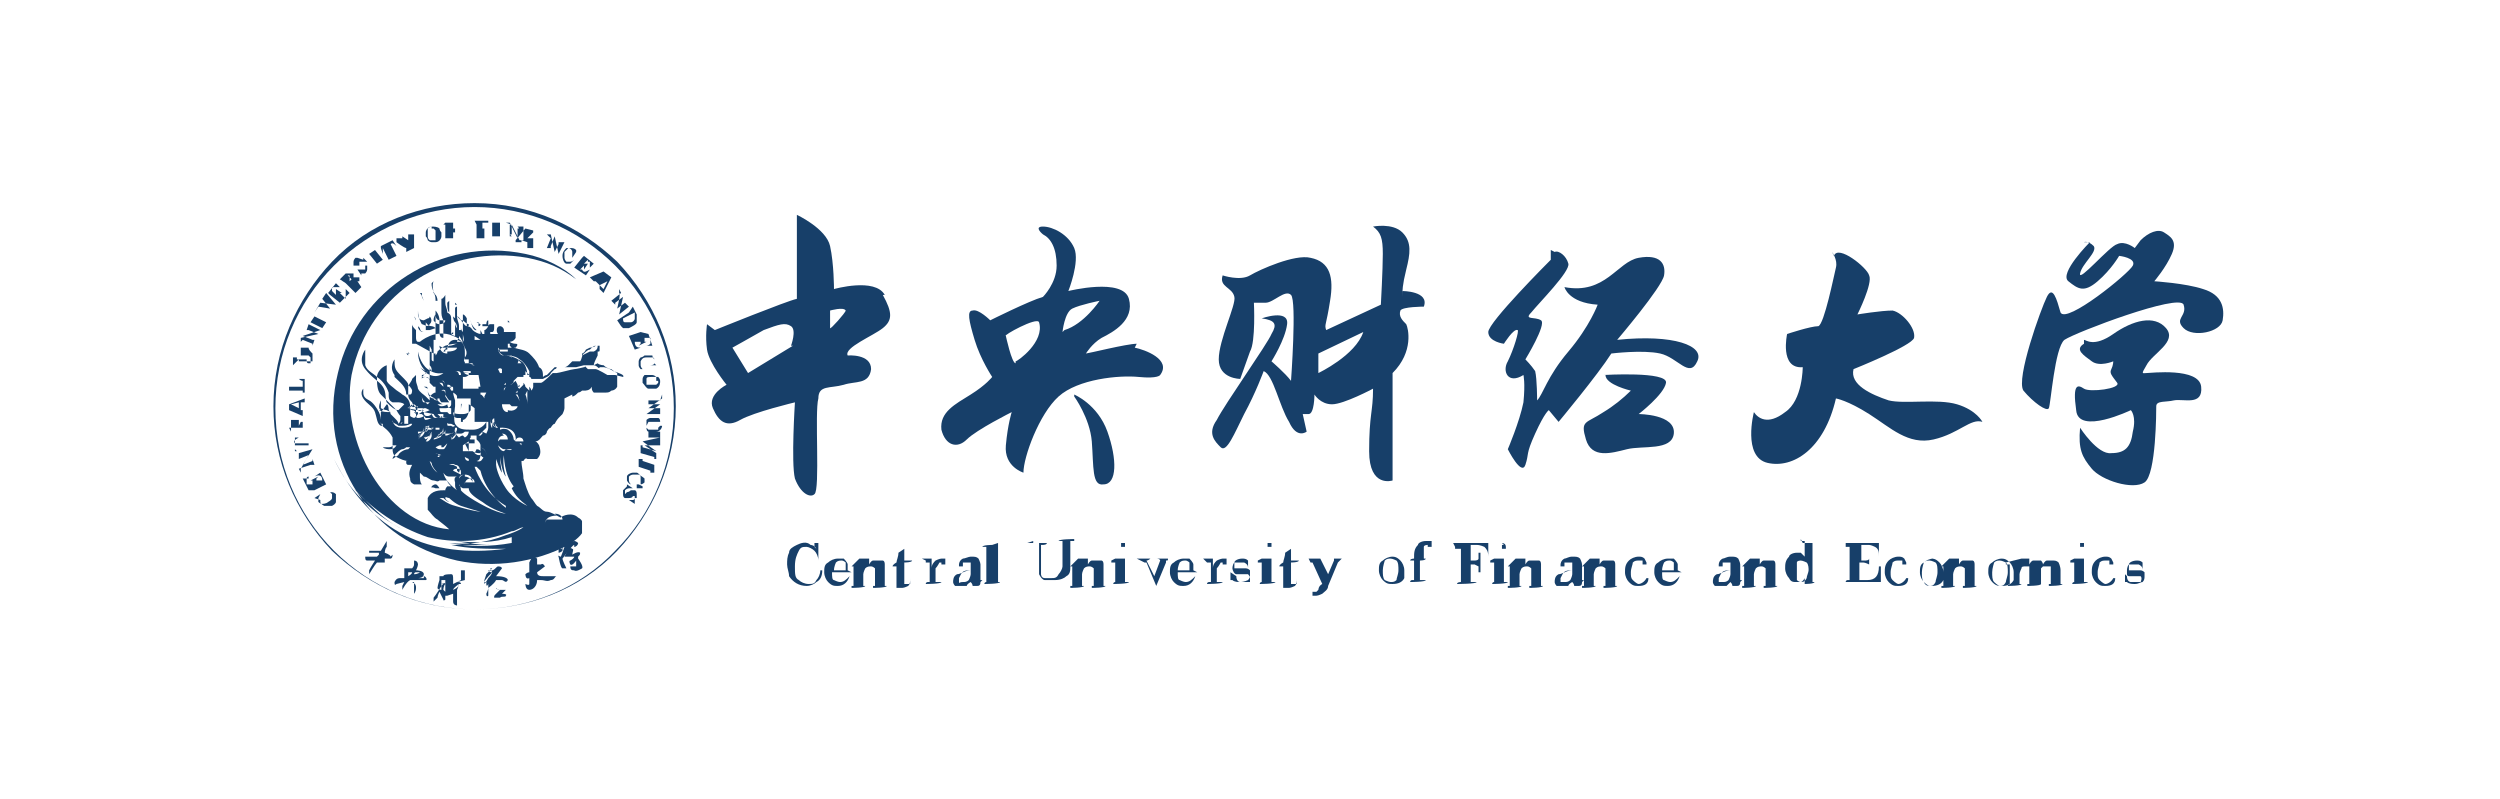
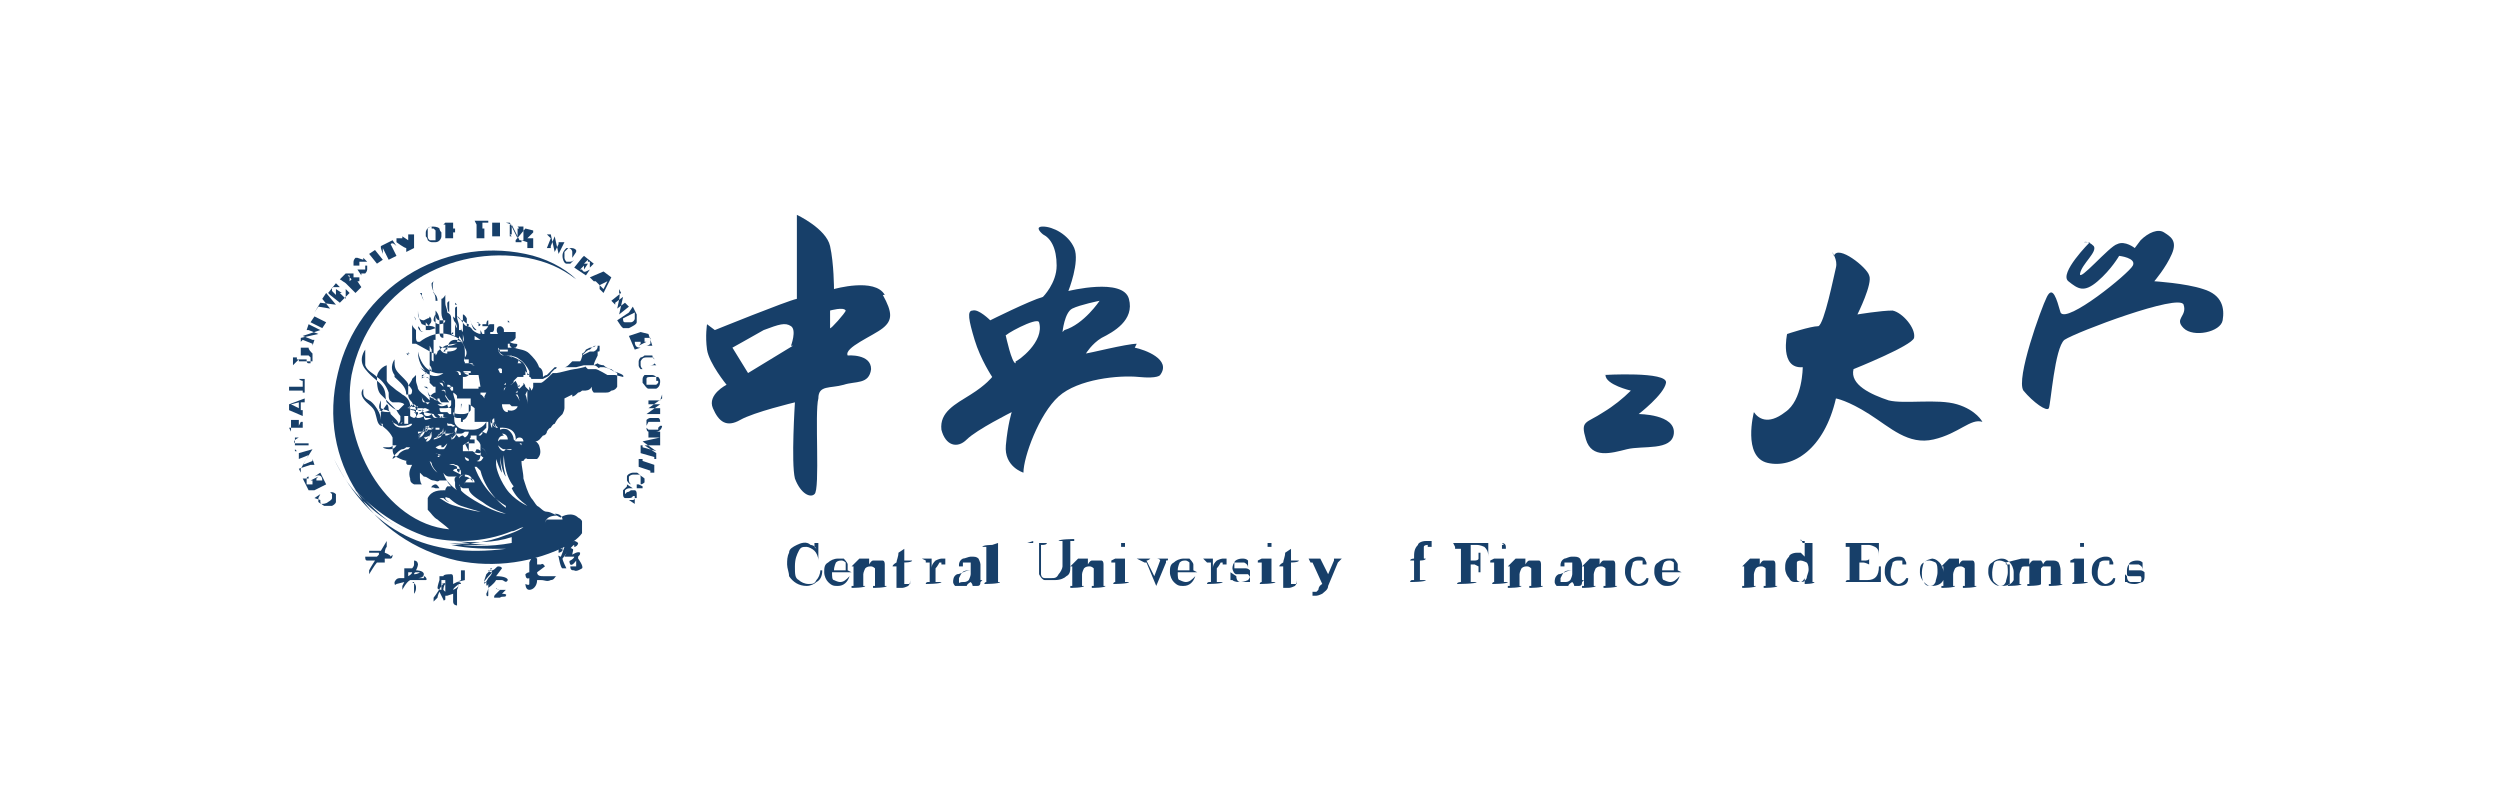
<svg xmlns="http://www.w3.org/2000/svg" version="1.1" viewBox="0 0 128 40.9">
  <defs>
    <style>
      .cls-1 {
        fill: #173f69;
        fill-rule: evenodd;
      }
    </style>
  </defs>
  <g>
    <g id="_图层_1" data-name="图层_1">
      <path class="cls-1" d="M16.1,25.5h0s0,0,0,0l.3-.2h0c0,0-.1.2-.1.2,0,0,0,.1,0,.2,0,0,.1.1.2.1,0,0,.2,0,.3-.1,0,0,.2-.1.2-.2,0,0,0-.1,0-.2,0,0,0,0-.1-.1,0,0-.2,0-.2,0h0c0,0,.2,0,.3,0,0,0,.1,0,.2.1,0,0,0,.1,0,.2,0,0,0,.1,0,.2,0,0,0,.1-.2.2,0,0-.2,0-.2,0,0,0-.2,0-.2,0,0,0-.2-.1-.2-.2,0,0,0,0,0-.1ZM15.8,25.1l-.3-.6h.3c0-.1,0-.1,0-.1,0,0-.1,0-.1.1,0,0,0,0,0,.1v.2c0,0,0,0,0,0,0,0,0,0,0,0h.3c0-.1,0-.2,0-.2,0,0,0,0,0,0,0,0,0,0-.1,0h0s.4-.2.4-.2h0c0,0,0,0-.1.1,0,0,0,0,0,.1h0c0,0,.3,0,.3,0,0,0,0,0,0,0,0,0,0,0,0,0h0c0-.3-.2-.3-.4-.2h0s.3-.2.3-.2l.3.6h0s0,0,0,0c0,0,0,0,0,0,0,0,0,0,0,0l-.6.3s0,0,0,0c0,0,0,0,0,0h0c0,0,0,0,0,0h0ZM15.4,24.2v-.2c0,0,.4-.7.4-.7l-.5.2s0,0,0,0c0,0,0,0,0,0h0s0-.3,0-.3h0s0,0,0,0c0,0,0,0,0,0,0,0,0,0,0,0l.7-.2h0c0,0-.5.8-.5.8l.5-.2s0,0,0,0c0,0,0,0,0-.1h0s.1.3.1.3h0c0,0,0,0-.2,0,0,0,0,0,0,0l-.6.2h0s0,0,0,0c0,0,0,0,0,0h0s0,0,0,0ZM15.1,23.1v-.7c-.1,0,.2,0,.2,0h0c-.2.1-.3.2-.2.3,0,0,0,0,0,0,0,0,0,0,0,0h.7c0-.1,0-.1,0-.2,0,0,0,0,0,0h0c0,0,0,0,0,0v.4c0,0,0,0,0,0h0c0-.1,0-.1,0-.1,0,0,0,0,0,0h-.7c0,.1,0,.2,0,.2,0,0,0,0,0,0,0,0,0,0,.1.1,0,0,.1,0,.2,0h0s-.3,0-.3,0ZM15.3,21.8h0c0-.2,0-.2,0-.3,0,0,0,0-.1,0,0,0,0,0-.1,0,0,0,0,0,0,0,0,0,0,0,0,.1,0,0,0,0,0,0,0,0,0,0,0,0h.3s0,0,0,0ZM14.9,22.1v-.4c0,0,0-.1,0-.2,0,0,0,0,.1,0,0,0,0,0,.1,0,0,0,0,0,0,0,0,0,0,0,0,.2,0,0,0,0,0-.1,0,0,0,0,0,0,0,0,0,0,.1,0,0,0,0,0,.1,0,0,0,0,0,0,0s0,0,0,0c0,0,0,0,0,0h0c.1,0,.2,0,.2,0,0,0,0,0,0,0,0,0,0,0,0,0,0,0-.1,0-.2,0,0,0,0,0-.1,0,0,0,0,0,0,0,0,0,0,0,0,0h0c0,0,.3,0,.3,0,0,0,0,0,0,0,0,0,0,0,0,0h0c0,0,0,0,0,0v.4s0,0,0,0h0c0-.1,0-.1,0-.1,0,0,0,0,0,0h-.7c0,0,0,0,0,0,0,0,0,0,0,0h0c0,0,0,0,0,0ZM14.9,20.7l.4.2v-.3s-.4.1-.4.1h0ZM14.8,20.7h0s.8-.3.8-.3c0,0,0,0,0,0h0s0,0,0,0v.3h0c0,0,0,0,0-.1,0,0,0,0,0,0,0,0,0,0,0,0h-.2c0,0,0,.4,0,.4h.1c0,0,0,0,0,0s0,0,0,0c0,0,0,0,0,0h0s0,0,0,0v.3s0,0,0,0c0,0,0,0,0,0,0,0,0,0,0,0l-.7-.3h0ZM14.8,20.1v-.4s0,0,0,0h0c0,.1,0,.1,0,.1,0,0,0,0,0,0h.7c0,0,0,0,0,0,0,0,0,0,0,0h0c0-.2,0-.2,0-.3,0,0-.1,0-.2-.1h0s.3,0,.3,0v.7c0,0-.1,0-.1,0h0c0,0,0-.1,0-.1,0,0,0,0,0,0h-.7c0,0,0,0,0,0,0,0,0,0,0,0h0c0,0,0,0,0,0ZM15,18.7v-.4c.1,0,.2,0,.2,0h0c0,0,0,.1,0,.1,0,0,0,0,0,0h.5c0,.1,0,.2.1.2,0,0,0,0,.1,0,0,0,0,0,0-.1,0,0,0-.1,0-.2,0,0,0,0-.1-.1h-.4c0-.1,0-.1,0-.1,0,0,0,0,0,0,0,0,0,0,0,0,0,0,0,0,0,0h0s0-.3,0-.3h0s0,0,0,0c0,0,0,0,0,0,0,0,0,0,0,0h.4c0,.1.1.2.2.3,0,0,0,.2,0,.2,0,0,0,.1,0,.2,0,0,0,0-.1,0,0,0,0,0-.1,0h-.5c0-.1,0-.1,0-.1,0,0,0,0,0,0h0c0,0,0,0,0,0ZM15.4,17.5v-.2c0,0,.9-.2.9-.2l-.5-.2s0,0-.1,0c0,0,0,0,0,0h0s.1-.3.1-.3h0s0,0,0,0c0,0,0,0,0,0,0,0,0,0,0,0l.6.3h0s-.9.3-.9.3l.5.2s0,0,.1,0c0,0,0,0,0,0h0s-.1.3-.1.3h0c0,0,0,0,0-.1,0,0,0,0,0,0l-.5-.2h0s0,0,0,0c0,0,0,0,0,0h0s0,0,0,0h0ZM15.9,16.5l.2-.3h0s0,0,0,0c0,0,0,0,0,0,0,0,0,0,0,0l.6.3s0,0,0,0c0,0,0,0,0,0h0c0,0,0,0,0,0l-.2.3h0s0,0,0,0c0,0,0,0,0,0,0,0,0,0,0,0l-.6-.3s0,0,0,0c0,0,0,0,0,0h0c0,0,0,0,0,0ZM16.1,16l.2-.3h0s0,0,0,0c0,0,0,0,0,0s0,0,0,0c0,0,0,0,0,0h0s.6.1.6.1l-.4-.5s0,0,0,0c0,0,0,0,0,0,0,0,0,0,0,0h0s0,0,0,0l.2-.3h0s0,0,0,0c0,0,0,0,0,0,0,0,0,0,0,0l.5.6h0s-.8-.1-.8-.1c0,0,0,0,0,0,0,0,0,0,0,0h0s0,0,0,0ZM16.8,15l.4-.5.2.2h0c0,0-.1,0-.2,0,0,0,0,0-.1,0h-.1c0,.1,0,.1,0,.2,0,0,0,0,0,0l.2.2h0c0,0,0-.1,0-.2,0,0,0,0,0-.1h0s.3.2.3.2h0c0,0,0,0-.1,0,0,0,0,0,0,0h0c0,0,.3.3.3.3,0,0,0,0,0,0s0,0,0,0h0c0-.2,0-.3,0-.5h0s.2.2.2.2l-.5.5h0s0,0,0,0c0,0,0,0,0,0s0,0,0,0l-.5-.4s0,0,0,0c0,0,0,0,0,0h0c0,0,0,0,0,0ZM17.9,14.4h0c0-.1,0-.2,0-.2,0,0,0,0,0-.1,0,0,0,0,0,0,0,0,0,0,0,0,0,0,0,0-.1,0,0,0,0,0,0,0,0,0,0,0,0,0,0,0,.2.2.2.2ZM17.4,14.3l.3-.3c0,0,.1,0,.2,0,0,0,.1,0,.2,0,0,0,0,0,0,0,0,0,0,0,0,.1,0,0,0,.1,0,.1,0,0,0,0,.1,0,0,0,0,0,0,0,0,0,0,0,.1,0,0,0,0,0,.1,0,0,0,0,0,0,0,0,0,0,0,0,0,0,0,0,0,0,0h0c0,0,0,.2,0,.2,0,0,0,0,0,0,0,0,0,0,0,0,0,0,0,0-.1,0,0,0,0,0,0,0,0,0,0,0,0,0,0,0,0,0,0,0h0s.2.3.2.3c0,0,0,0,0,0,0,0,0,0,0,0h0c0,0,0,0,0,0l-.3.3h0s0,0,0,0c0,0,0,0,0,0,0,0,0,0,0,0l-.5-.5s0,0,0,0c0,0,0,0,0,0h0c0,0,0,0,0,0ZM18.6,13.3h0c0,0,0-.1,0-.1l.2.2h0c0,0-.1,0-.2,0,0,0-.1,0-.2,0,0,0,0,0,0,.1,0,0,0,0,0,.1,0,0,0,0,0,0,0,0,0,0,0,0,0,0,0,0,.1,0,0,0,.1,0,.2,0,0,0,0,0,.1,0,0,0,0,0,0,0,0,0,0,.1,0,.2,0,0,0,.1-.1.2,0,0-.2,0-.2,0h0c0,.1,0,.1,0,.1l-.2-.3h0c0,0,.1,0,.2,0,0,0,.1,0,.2,0,0,0,0,0,0-.1,0,0,0,0,0-.1,0,0,0,0,0,0,0,0,0,0,0,0,0,0,0,0-.2,0,0,0-.1,0-.2,0,0,0-.1,0-.2,0,0,0,0-.1,0-.2,0,0,0-.1.1-.2,0,0,0,0,0,0,0,0,0,0,.1,0ZM18.9,13l.3-.2h0s0,0,0,0c0,0,0,0,0,0,0,0,0,0,0,0l.4.5s0,0,0,0c0,0,0,0,0,0h0s0,0,0,0l-.3.2h0s0,0,0,0c0,0,0,0,0,0,0,0,0,0,0,0l-.4-.5s0,0,0,0c0,0,0,0,0,0h0s0,0,0,0ZM19.5,12.6l.6-.3.2.3h0c-.1-.1-.2-.2-.3-.1,0,0,0,0,0,0,0,0,0,0,0,0l.3.6s0,0,0,0c0,0,0,0,0,0h0s0,0,0,0l-.4.2h0s0,0,0,0c0,0,0,0,0,0,0,0,0,0,0,0l-.3-.6s0,0,0,0c0,0,0,0,0,0,0,0,0,0,0,.1,0,0,0,.1,0,.2h0s-.1-.3-.1-.3ZM20.3,12.2h.3c0-.1,0-.1,0-.1h0s0,0,0,0c0,0,0,0,0,0,0,0,0,0,0,0l.3.2v-.3s0,0,0,0c0,0,0,0,0,0,0,0,0,0,0,0h0s0,0,0,0h.3c0-.1,0,0,0,0,0,0,0,0,0,0,0,0,0,0,0,0v.4s0,.3,0,.3c0,0,0,0,0,0,0,0,0,0,0,0h0s0,0,0,0l-.4.2h0s0,0,0,0c0,0,0,0,0,0,0,0,0,0,0,0v-.2c-.1,0-.5-.3-.5-.3,0,0,0,0,0,0,0,0,0,0,0,0h0s0,0,0,0ZM22.1,11.6c0,0-.1,0-.2.1,0,0,0,.2,0,.3,0,.2,0,.2.1.3,0,0,.1,0,.2,0,0,0,0,0,.1,0,0,0,0,0,0-.1,0,0,0-.2,0-.2,0,0,0-.2,0-.2,0,0,0,0-.1-.1,0,0,0,0-.1,0ZM22.1,11.6c.1,0,.3,0,.4.1,0,0,0,.1.1.2,0,0,0,.2,0,.2,0,.1-.1.3-.3.3,0,0-.1,0-.2,0,0,0-.1,0-.2-.1,0,0,0-.1-.1-.2,0,0,0-.2,0-.2,0-.1.1-.3.3-.3h0ZM22.8,11.4h.7c0,0,0,.2,0,.2h0c0,0,0-.2,0-.2,0,0,0,0-.2,0h-.1s0,0,0,0c0,0,0,0,0,0v.3s.1,0,.1,0c0,0,0,0,0,0,0,0,0,0,0-.1h0s0,.4,0,.4h0c0,0,0-.1,0-.1,0,0,0,0-.1,0h0s0,.3,0,.3c0,0,0,0,0,0,0,0,0,0,0,0h0s0,0,0,0h-.4s0,0,0,0h0s0,0,0,0c0,0,0,0,0,0v-.7c0,0,0,0-.1,0,0,0,0,0,0,0h0s0,0,0,0h0ZM24.3,11.3h.7s0,.3,0,.3h0c0-.1,0-.2,0-.2,0,0,0,0-.2,0h-.1s0,0,0,0c0,0,0,0,0,0v.3s0,0,0,0c0,0,0,0,.1,0,0,0,0,0,0-.1h0v.4s0,0,0,0c0,0,0-.1,0-.1,0,0,0,0,0,0h0s0,.3,0,.3c0,0,0,0,0,0s0,0,0,0h0,0s-.4,0-.4,0h0s0,0,0,0c0,0,0,0,0,0,0,0,0,0,0,0v-.7s0,0,0,0,0,0,0,0h0s0,0,0,0ZM25.2,11.4h.4s0,0,0,0h0s0,0,0,0c0,0,0,0,0,0v.7c0,0,0,0,0,0,0,0,0,0,0,0h0s0,0,0,0h-.4s0,0,0,0h0s0,0,0,0c0,0,0,0,0,0v-.7c0,0,0,0,0,0,0,0,0,0,0,0h0s0,0,0,0ZM25.9,11.4h.2s.4.8.4.8v-.5c.1,0,.1,0,0-.1,0,0,0,0,0,0h0s.3,0,.3,0h0s0,0,0,0c0,0,0,0,0,0,0,0,0,0,0,0v.7c-.1,0-.2,0-.2,0l-.4-.8v.5c-.1,0-.1,0,0,.1,0,0,0,0,.1,0h0s-.3,0-.3,0h0s0,0,.1,0c0,0,0,0,0,0v-.6c.1,0,.1,0,.1,0,0,0,0,0,0,0,0,0,0,0,0,0h0s0,0,0,0ZM27.3,11.9l-.3.3h.3c0,0,0-.3,0-.3ZM27.3,11.8h0s0,.9,0,.9c0,0,0,0,0,0h0s0,0,0,0h-.3c0-.1,0-.1,0-.1h0s0,0,0,0c0,0,0,0,0,0,0,0,0,0,0,0v-.2s-.3-.1-.3-.1h0c0,.1,0,.1,0,.1,0,0,0,0,0,0,0,0,0,0,0,0h0s0,0,0,0h-.3c0,0,0-.1,0-.1,0,0,0,0,0,0,0,0,0,0,0,0l.5-.6ZM28,12h.2c0,0,.2.9.2.9l.2-.4s0,0,0-.1c0,0,0,0,0,0h0s.3,0,.3,0h0s0,0,0,0c0,0,0,0,0,0,0,0,0,0,0,0l-.3.6h0s-.2-.9-.2-.9l-.2.5s0,0,0,.1c0,0,0,0,0,0h0s-.3,0-.3,0h0s0,0,.1,0c0,0,0,0,0,0l.2-.5h0s0,0,0,0c0,0,0,0,0,0h0s0,0,0,0h0ZM29.5,12.9h0s0,0,0,0l-.2.3h0c0,0,0-.2,0-.3,0-.1-.1-.2-.2-.2,0,0,0,0,0,0,0,0-.1.1-.2.2,0,0,0,.2,0,.3,0,0,0,.1.1.2,0,0,.1,0,.2,0,0,0,.1,0,.2-.1h0c0,0-.1.1-.2.2,0,0-.2,0-.2,0-.1,0-.2-.2-.2-.4,0-.2.1-.3.2-.4,0,0,.1,0,.2,0,.1,0,.2,0,.3.1,0,0,0,0,0,.1ZM29.9,13.1l.5.4-.2.2h0c0,0,0-.2,0-.2,0,0,0,0,0-.1h-.1c0-.1,0-.1,0-.1,0,0,0,0,0,0l-.2.2h0c0,0,0,0,.1,0,0,0,0,0,.1,0h0s-.2.3-.2.3h0c0,0,0-.1,0-.2,0,0,0,0,0,0h0s-.2.2-.2.2c0,0,0,0,0,0,0,0,0,0,0,0h.1c.1.2.2.1.4,0h0s-.2.3-.2.3l-.6-.4h0s0,0,0,0c0,0,0,0,0,0,0,0,0,0,0,0l.4-.5s0,0,0,0c0,0,0,0,0,0h0s0,0,0,0ZM31.1,14.4l-.4.2.2.2.2-.4ZM31.3,14.2h0s-.4.8-.4.8c0,0,0,0,0,0h0s0,0,0,0l-.2-.2h0s0,0,0,0c0,0,0,0,0,0,0,0,0,0,0,0,0,0,0,0,0,0v-.2c0,0-.2-.2-.2-.2h-.1c0,0,0,0,0,0,0,0,0,0,0,0,0,0,0,0,0,0h0s0,0,0,0l-.2-.2h0s0,0,0,0c0,0,0,0,0,0l.7-.3ZM31.7,14.8v.2c.1,0-.1.8-.1.8l.4-.3s0,0,0,0c0,0,0,0,0,0h0s.2.2.2.2h0s0,0,0,0c0,0,0,0,0,0,0,0,0,0,0,0l-.5.4h0s.2-.9.2-.9l-.4.3s0,0,0,0c0,0,0,0,0,.1h0s-.2-.2-.2-.2h0s0,0,0,0c0,0,0,0,0,0l.5-.4h0s0,0,0,0c0,0,0,0,0,0h0s0,0,0,0h0ZM32.5,16s0,0,0,0c0,0,0,0,0,0l-.6.3s0,0,0,0c0,0,0,0,0,0h0c0,.1,0,.2.1.2,0,0,0,0,.1,0,0,0,.1,0,.2,0,.1,0,.2-.1.2-.2,0,0,0-.1,0-.2h0c0,0,0,0,0,0ZM32.4,15.7l.2.4s0,.1,0,.2c0,0,0,.1,0,.2,0,.1-.2.2-.4.3-.1,0-.2,0-.3,0,0,0,0,0-.1-.1l-.2-.3h0s0,0,0,0c0,0,0,0,0,0,0,0,0,0,0,0l.6-.4s0,0,0,0c0,0,0,0,0,0h0c0,0,0,0,0,0ZM33.2,17.1l.2.6h-.3c0,.1,0,0,0,0,0,0,.1,0,.2-.1,0,0,0,0,0-.1v-.2c0,0,0,0,0,0,0,0,0,0,0,0h-.3c0,.1,0,.2,0,.2,0,0,0,0,0,0,0,0,0,0,.1,0h0s-.4.2-.4.2h0c0,0,0,0,.1-.1,0,0,0,0,0-.1h0c0,0-.3,0-.3,0,0,0,0,0,0,0,0,0,0,0,0,0h0c0,.3.2.3.3.3h0s-.3.1-.3.1l-.3-.7h0s0,0,0,0c0,0,0,0,0,0,0,0,0,0,0,0l.6-.2s0,0,0,0c0,0,0,0,0,0h0c0,0,0,0,0,0h0ZM33.6,18.7h0s0,0,0,0h-.3c0,.1,0,0,0,0,0,0,.2,0,.2-.1,0,0,0-.1,0-.2,0,0,0-.1-.1-.1,0,0-.2,0-.3,0-.1,0-.2,0-.3.2,0,0,0,.1,0,.2,0,0,0,.1.1.2,0,0,.1,0,.2,0h0c0,0-.2,0-.3,0,0,0-.1-.1-.1-.2,0,0,0-.1,0-.2,0,0,0-.1.1-.2,0,0,.1,0,.2-.1,0,0,.2,0,.2,0,0,0,.1,0,.2,0,0,0,0,.1.1.2,0,0,0,0,0,.1,0,0,0,0,0,.1ZM33.8,19.5c0,0,0-.1-.1-.2,0,0-.2,0-.3,0-.2,0-.3,0-.3.1,0,0,0,.1,0,.2,0,0,0,0,0,.1,0,0,0,0,.1,0,0,0,.1,0,.2,0,0,0,.2,0,.2,0,0,0,0,0,.1-.1,0,0,0,0,0-.1ZM33.8,19.5c0,.1,0,.3-.2.4,0,0-.1,0-.2,0,0,0-.2,0-.2,0-.1,0-.2-.2-.3-.3,0,0,0-.1,0-.2,0,0,0-.1.1-.2,0,0,.1,0,.2,0,0,0,.2,0,.2,0,0,0,.1,0,.2.1,0,0,0,.1,0,.2ZM33.9,20.2v.2s-.7.5-.7.5h.5s0,0,.1,0c0,0,0,0,0,0h0s0,.3,0,.3h0s0,0,0,0c0,0,0,0,0,0,0,0,0,0,0,0h-.7s0,0,0,0l.7-.5h-.5s0,0-.1,0c0,0,0,0,0,.1h0s0-.3,0-.3h0s0,0,0,0c0,0,0,0,0,0h.6s0,0,0,0c0,0,0,0,0,0,0,0,0,0,0,0h0s0,0,0,0h0ZM33.8,21.8c0,0,0-.1,0-.2,0,0-.2,0-.3,0-.2,0-.3,0-.3,0,0,0,0,0-.1.2,0,0,0,0,0,.1,0,0,0,0,.1.1,0,0,.1,0,.2,0,.1,0,.2,0,.2,0,0,0,.1,0,.1,0,0,0,0,0,0-.1h0ZM33.9,21.8c0,.1-.1.3-.3.3,0,0-.2,0-.2,0,0,0-.2,0-.2,0,0,0-.1,0-.1-.2,0,0,0-.1,0-.2,0,0,0-.1,0-.2,0,0,.1-.1.2-.1,0,0,.2,0,.2,0,0,0,.2,0,.2,0,0,0,.1,0,.1.2,0,0,0,.1,0,.2ZM33.8,22.5v.3c0,0-.8,0-.8,0l.6.4v.3c0,0-.1,0-.1,0h0c0,0,0-.1,0-.1s0,0,0,0l-.7-.2s0,0,0,0c0,0,0,0,0,0h0c0,0,0,0,0,0v-.4c0,0,.1,0,.1,0h0c0,0,0,.1,0,.1,0,0,0,0,0,0l.7.2-.7-.5h0s.9-.2.9-.2h-.6c0-.2,0-.2,0-.1,0,0,0,0,0,0,0,0,0,0,0,0h0s0-.3,0-.3h0c0,0,0,.1,0,.1,0,0,0,0,0,0h.6c0,.1,0,.1,0,.1,0,0,0,0,0,0h0c0,0,0,0,0,0h0ZM33.5,23.8v.4c-.1,0-.2,0-.2,0h0c0,0,0-.1,0-.1,0,0,0,0,0,0l-.6-.2s0,0,0,0c0,0,0,0,0,0h0c0,0,0,0,0,0v-.4c.1,0,.2,0,.2,0h0c0,0,0,.1,0,.1,0,0,0,0,0,0l.6.2s0,0,0,0c0,0,0,0,0,0h0c0,0,0,0,0,0h0ZM32.9,24.9h0c0,0,0,.1,0,.1h-.3c0-.1,0-.2,0-.2,0,0,.2,0,.2,0,0,0,.1,0,.2-.1,0,0,0-.1,0-.2,0,0-.1-.1-.3-.2,0,0-.2,0-.3,0,0,0-.1,0-.2.1,0,0,0,.1,0,.2,0,0,0,.1.1.2h0c0,0-.1,0-.2-.2,0,0,0-.2,0-.2,0-.1.2-.2.3-.2,0,0,.2,0,.2,0,0,0,.1,0,.2.2,0,0,0,.1,0,.2,0,0,0,.1,0,.2,0,0,0,0,0,0,0,0,0,0-.1,0ZM32.5,25.7h0c0,0,0,.1,0,.1l-.3-.2h0c0,0,.2,0,.2,0,0,0,.1,0,.1-.1,0,0,0,0,0-.1,0,0,0,0,0,0,0,0,0,0,0,0,0,0,0,0,0,0,0,0,0,0-.1,0,0,0,0,.1-.2.1,0,0,0,0-.1,0,0,0,0,0-.1,0,0,0-.1,0-.1-.2,0,0,0-.2,0-.2,0,0,.1-.1.2-.2h0c0,0,0-.1,0-.1l.3.2h0c0,0-.2,0-.2,0,0,0-.1,0-.2.1,0,0,0,0,0,.1,0,0,0,0,0,.1,0,0,0,0,0,0,0,0,0,0,0,0,0,0,0,0,.1-.1,0,0,.1,0,.2-.1,0,0,.1,0,.2,0,0,0,.1,0,.1.2,0,0,0,.1,0,.2,0,0,0,0,0,0,0,0,0,0-.1,0h0Z" />
-       <path class="cls-1" d="M17.1,13.6c-1.9,1.9-3,4.5-3,7.3,0,2.8,1.1,5.4,3,7.3,1.9,1.9,4.5,3,7.2,3,2.8,0,5.4-1.1,7.2-3,1.9-1.9,3-4.5,3-7.3,0-2.8-1.1-5.4-3-7.3-1.9-1.9-4.5-3-7.2-3-2.7,0-5.3,1.1-7.2,3ZM17,28.2c-1.9-2-3-4.6-3-7.4,0-2.9,1.2-5.5,3-7.4,1.9-2,4.6-3,7.3-3,2.9,0,5.4,1.2,7.3,3,1.9,2,3,4.6,3,7.4,0,2.9-1.2,5.5-3,7.4-1.9,2-4.6,3-7.3,3-2.9,0-5.4-1.2-7.3-3Z" />
      <path class="cls-1" d="M26.9,20s0,0,0,0c0,0,.1,0,.1,0,0,0,0,0-.1,0ZM26,19.4s0,0,0,0c0,0,0,0,0,0,0,0,0,0,0,0s0,0,0,0c0,0,0,0,0,0h0ZM23.1,20.7s0,0,0,0c0,0,0,0,0,0,0,0,0,0,0,0,0,0,0,0,0,0,0,0,0,0,0,0h0s0,0,0,0ZM26.6,19.6s0,0,0,0c0,0,0,0,0,0,0,0,0,0,0,0,0,0,0,0,0,0,0,0,0,0,0,0h0ZM25.9,19.7h0s0,0-.1,0c0,0-.1,0-.1,0,0,0,.1,0,.1,0,0,0,.1-.1.1-.1ZM25.9,20h0s0,0,0-.1c0,0,0,0,0,.1ZM26.9,19.8s0,0,0,0,0,0,0,0c0,0,0,0,0,0,0,0,0,0,0,0,0,0,0,0,0,0,0,0,0,0,0,0ZM25.9,20s0,0,0,0c0,0-.1,0-.1,0,0,0,.1,0,.1,0,0,0,0,0,0,0,0,0,0,0,0,0ZM25.8,19.9h0c0,.1,0,.1,0,.1,0,0,0,0,0,0,0,0,.1-.2.1-.2,0,0,0,0,0,0h0ZM26.4,20.1s0,0,.1,0c0,0,0-.1,0-.1,0,0-.1.1-.2.2h0ZM25.5,18.9s.1-.1.2,0c0,0,0,.2,0,.2,0,0,0,0,0,0,0,0,0,0-.1,0,0,0,0,0,0,0ZM31.5,19.2h0s0,0,0,0c0,0,0,0,0,0,0,0-.2,0-.3,0,0,0-.1,0-.1,0,0,0-.5-.3-.6-.3,0,0-.1,0-.1,0,0,0,0,0,0,0,0,0,0,0-.1,0,0,0,0,0-.1,0,0,0,0,0-.1,0,0,0,0,0-.1-.1s0,0-.1,0c0,0-.4.1-.5.1-.1,0-.8.2-.9.2,0,0-.2,0-.2,0,0,0-.5.5-.6.5,0,0,0,0,0,0,0,0,0,0,0,0,0,0,0,0,0,0,0,0,0,0,0,0,0,0-.1,0-.2,0,0,0,0,0-.1,0h-.1c0,.1,0,.2,0,.2,0,0,0,0,0,0,0,0,0,.1-.1.2,0,0,0,0,0,0,0,0,0-.1-.1-.2,0,0,0,0,0,0h0s0,.1,0,.1c0,0,0,.1,0,.1,0,0,0,0,0,0,0,0,0,0,0,0,0,0-.1-.1-.2-.2,0,0,0-.1-.1-.2h0c0,0,0,0,0,.1,0,0,0,0,0,0s0,0,0,0c0,0-.1.1-.2.2,0,0,0,0,0,0,0,0-.1,0-.1-.2,0,0-.1-.2-.1-.2h0s0,0,0,0c0,0,0,0,0,0,0,0,0,0,0,0,0,0,0,0,0,0,0,0,0,0,0,0,0,0-.2.2-.3.2h0c0,0,0,0,0,0,0,0,0,0,0,0,0,0,.2,0,.2-.2,0,0,.2-.2.2-.2,0,0,.1,0,.1,0,0,0,0,0,0,0,0,0,0,0,0,0,0,0,0,0,.1,0,0,0,0,0,0,0s0,0,0,0c0,0,0,0,0,0,0,0,0,0,0,0,0,0,0,0,0,0,0,0,0,0,0,0s0,0,.1,0c0,0,0,0,0,0h0s0-.1,0-.1c0,0,0,0-.1,0s0,0,0,0c0,0,0,0,0,0,0,0,0,0-.1,0,0,0,0,0-.1,0,0,0,0,0,0,0,0,0,0,0,.1,0,0,0,0,0,0,0,0,0,0,0,0,0,0,0,0,0,0,0,0,0,0,0,0,0h-.1s-.1,0-.1,0c0,0,0,0,0,0h0s0,0,0,0,0,0,0,0c0,0,0,0,0,0,0,0,0,0,0,0s0,0,0,0,0,0,0,0,0,0,0,0c0,0,0,0,0,0,0,0,0,0,0,0,0,0,0,0,0,0,0,0,.1,0,.1,0,0,0,.1,0,.1,0h0s0,0,.1,0c0,0,.1,0,.1,0,0,0,0,0,.1,0h.1s0-.5-.3-.7c-.3-.2-.6-.3-.9-.3-.3,0-.3-.4-.3-.4,0,0,0,0,0,0,0,0,0,.3.3.4.2,0,.6,0,.8.2.2.1.4.4.5.6,0,.2,0,.3,0,.3,0,0,.1,0,.1.1,0,0,.2,0,.3,0,0,0,.3,0,.3,0,0,0,.2-.1.2-.1,0,0,.2-.1.2-.2,0,0,.2-.2.2-.2,0,0,.1,0,.1-.1,0,0,.1,0,.2,0,0,0,.3,0,.3,0,0,0,0,0,.2,0,0,0,.3,0,.3,0,0,0,.4-.1.4-.1,0,0,.3,0,.3,0s.1,0,.2,0c0,0,.1,0,.2.1s.1,0,.1,0,0,0,.2,0c0,0,.2,0,.5.2.3.1.6.2.5.3ZM27,20.3c0,.2,0,.4,0,.4,0-.3-.1-.5-.1-.5,0,0,.1-.2.1-.2v.2s0,0,0,0ZM26.7,21.1s0,0,0,0c0,0,0,0,0,0s0,0,0,0c0,0,0,0,0,0ZM26.8,22.6s0,0-.1,0c0,0,0,0-.1,0,0,0-.2,0-.2,0,0,0,0-.2.2-.2.2,0,.2.2.2.2ZM26.7,22.8s0,0,0,0c0,0-.1-.1-.1-.1,0,0,0,0,.1,0,0,0,0,0,0,0,0,0,0,0,0,0ZM26.5,20.2c.1.2.1.4.1.4,0-.2-.2-.4-.2-.4,0,0,0-.2,0,0h0ZM26,21.1c-.3,0-.3-.4-.3-.4,0,0,.1,0,.2,0,0,0,.1,0,.2,0,0,0,0,0,.1.1,0,0,.3,0,.3,0,0,.1-.2.3-.5.2h0ZM26.2,21.2s0,0,0,0,0,0,0,0h0s0,0,0,0h0ZM25.7,21.2s0,0,0,0,0,0,0,0c0,0,0,0,0,0,0,0,0,0,0,0h0ZM26.3,22.5s0-.3-.3-.5c-.2-.1-.4,0-.4,0,0,0,0,0,0-.1,0,0,.9-.1.8.7ZM25.8,23.1c-.2,0-.3-.3-.3-.3,0,0,.2.2.3.2,0,0,.2,0,.2,0,0,0,.2,0,.2,0,0,0,0,.1-.3,0h0ZM26.2,25c.2.4.4.6.8.9,0,0-.7-.3-1.1-.9-.4-.6-.5-1.1-.5-1.2v-.3c0,0,.2.6.3.7,0,0-.1-.5-.1-.8,0,0,.1.8.3,1,0,0-.2-.6-.1-1.1,0,0,0,1,.5,1.6ZM26.2,27.5c-.9.3-1.9.3-2.9.2.6.1,1.2.2,1.8.2-.7,0-1.3,0-2,0,.9.2,1.8.2,2.8.2-3.9.5-6.9-.8-8.8-4.6.8,1.7,2,2.8,3.5,3.6-.6-.3-1.1-.7-1.6-1.2-.3-.3-.6-.6-.9-.9,1,1.1,2.3,2,3.8,2.5,1.3.3,2.8.3,4.3-.3.2,0,.4-.2.6-.2-.3.2-.6.3-.9.4-1,.4-2,.5-2.9.4,1,.2,2.1.2,3.2,0h0ZM22.1,24.9s.1-.1.2-.1c.1,0,.2.2.2.2,0,0-.1,0-.2,0,0,0-.2-.1-.2,0ZM22.1,23.7h0s0,0,0,0c0,0,0,0,0,0,0,0,0,0,0,0h0c0,.2.3.5.3.5,0,0,0,0,0,0-.3-.2-.4-.6-.4-.6ZM22.1,23s0,0,0,0c0,0,0,0,0,0,0,0,0,0,0,0,0,0,0,0,0,0s0,0,0,0,0,0,0,0c0,0,0,0,0,0,0,0,0,0,0,0,0,0,0,0,0,0s0,0,0,0c0,0,0,0,0,0s0,0,0,0c0,0,0,0,0,0,0,0,0,0,.1,0,0,0,0,0,0,0,0,0,0,0,0,0,0,0,0,0,0,0,0,0,0,0,0,0,0,0,0,0,0,0,0,0,0,0,0,0h0s0,0,0,0c0,0,0,0,0,0,0,0,0,0,0,0,0,0,0,0,0,0,0,0,0,0,0,0,0,0,0,0,0,0,0,0,0,0,0,0,0,0,0,0,0,0h0c0,0,0,0,0,0s0,0,0,0,0,0,0,0c0,0,0,0,0,0,0,0,0,0,0,0s0,0,0,0c0,0,0,0,0,0,0,0,0,0,0,0,0,0,0,0,0,0,0,0,0,0,0,0h0ZM21.7,22.4c.3-.2.3-.3.3-.3-.1.2-.3.3-.3.3,0,0,0,0,0,0,0,0,.1,0,.3-.1.1,0,.1-.2.1-.2,0,0,0,0,0,0,0,0,0,0,0,0h0s0,0,0,0,0,0,0,0c0,0,0,0,0,0,0,0,0,0,0,.2,0,.2-.2.3-.2.3h-.1c.2-.3.3-.5.3-.5,0,.2-.3.4-.3.4,0,0,0,0,0,0h0ZM21.4,22.5h0c.2-.2.3-.6.3-.6,0,.2-.2.4-.3.5h0c.2-.1.3-.4.3-.4-.2.3-.3.3-.3.3,0,0,0,0,0,0,.3-.2.4-.4.4-.4-.2.3-.4.3-.4.3,0,0,0,0,0-.1,0,0,.1,0,.3,0s.2-.2.2-.2c0,0,0,0,0,0,0,0,0,0,0,0s0,0,0,0h0s.1,0,.2,0c0,0,.1,0,.1,0,0,0,0,.1-.2,0,0,0-.1,0-.2-.1,0,.5-.3.6-.3.6ZM21.1,22.6s0,0,0,0c0,0-.1,0-.1,0,0,0,0,0,0-.1h0s0,0,0,0h0s0,0,0,0c0,0,0,0,0,.1,0,0,0,0,0,0ZM20.9,23c-.2,0-.5.2-.5.3,0,0-.3.2-.3.2,0-.1.1-.2.2-.3,0,0,.2-.2.3-.2,0,0,.1,0,.2-.1,0,0,.2,0,.2,0,0,0,0,0,0,0ZM19.7,22.9s0,0,0,0,.1,0,.2,0c0,0,.2,0,.2-.1,0,0,0,0,0,0,0,0,0,0,.1,0,0,0,0,0,.1,0,0,0-.1.2-.3.2-.1,0-.3,0-.4-.1ZM20.1,21.6c.1.1.2.1.3.2,0,0,.2,0,.2,0,.3,0,.4-.1.4-.1,0,0,0,0,0,0,0,0,.1,0,.1,0,0,0,0,.2-.5.2-.5,0-.5-.4-.5-.4ZM20.6,21.6s0,.1-.1.1c-.1,0-.3,0-.3,0,0,0,.2,0,.2,0,0,0,0,0,.1,0,0,0,0,0,0,0h0ZM19.8,20.6c-.1-.2,0-.5-.2-.8-.2-.3-.5-.4-.9-.9-.4-.5,0-1,0-1h0c0,.2,0,.5,0,.8.1.3.4.4.6.6.3.2.5.5.6.8,0,.3,0,.4.2.5,0,0,.2,0,.3,0,0,0,.2,0,.3.1,0,0-.2.2-.3.3-.2,0-.4-.2-.6-.4ZM19.5,21c-.2-.1,0-.5,0-.5,0,.1,0,.2,0,.4,0,0,.2.1.3.1,0,0,.2.1.2.1-.2,0-.4,0-.6-.1ZM19.5,21.8c-.2-.1-.2-.4-.3-.7-.1-.3-.4-.4-.6-.7-.2-.3,0-.5,0-.5,0,0,0,0,0,.2s.1.3.3.4c.2.1.4.4.5.6.1.2.1.4.1.4,0,0,0,.1,0,.2,0,0,.1,0,.1,0,0,0,0,0,0,.1,0,0,0,0,.1,0-.1,0-.2,0-.4,0h0ZM20.2,19.2c-.3-.4,0-.8,0-.8h0c0,.4,0,.5.3.8.3.3.4.4.4.5,0,0,.2.2.2.3,0,0,0,.2-.1.2,0,0,0,0,0,0,0,0-.1,0-.2,0,0-.4-.3-.6-.6-.9ZM21.3,19.7s0,0,0,0c0,0,0,0,0,0,0,0,0,0,0,0s0,0,0,0c0,0,0,0,0,0ZM21.3,19.1c0,0,.1,0,.1,0,0,0,0,0,0,0,0,0,0,0,0,0,0,0,0,0,0,0ZM21.3,17.6s-.1,0-.2,0c0,0,0-.3,0-.4s0-.3,0-.5c0-.2,0-.4,0-.4,0,0,0,.2,0,.3,0,.1.1.2.2.3,0,.2,0,.3,0,.4,0,0,0,.2.1.2,0,0,.1,0,.1,0h0s.8-.7,1.7-.3c.3.1.5.3.6.6.2.3,0,.5,0,.5,0,0-.1.3,0,.2,0,0,0-.1,0-.1,0,0,0,.1,0,0,0,0,0-.3,0-.2,0,0,0,.1,0,.1,0,0,0,0,0-.1,0,0,0-.1,0-.2,0-.1,0-.6-.5-.6-.4,0-.4.5-.4.5,0,0,0,0,0,0,0,0,0,0,0,0,0,0,0,0,0,0,0,0,0,0-.1,0,0,0,0,0,0,0,0,0,0-.1,0-.1,0,.1,0,.2,0,.2,0,0-.1,0-.1,0s0,0,0,0c0,0,0,0,0,0,0,0,.1-.2.3-.3.2,0,.3-.1.4-.1,0,0,.1,0,0,0s-.3,0-.6.1c-.2.1-.3.2-.4.3,0,.1-.1.2-.1.2,0,0,0,0,0,0,0,0,0,0,0,0s0-.1,0-.1c0,0,0,0,0,0,0,0,0,0-.1,0ZM21.3,16.4s0,0,0,0c0,0,0,0,0,0,0,0,0,0,0,0,0,0,0,0,0,0,0-.1-.1-.2-.1-.2h0ZM21.5,16.8s0,0,0,0,0,0,0,0c0,0,0,.2.2.2,0,0,0,0,0,0h0s0,0,0,0c0,0,0,0-.1,0,0,0-.2-.1-.2-.3,0,0,0,0,0,0ZM21.5,15s.1.1.2.4c0,0-.1-.2-.1-.2,0,0,0-.1,0-.2ZM22,16.9s0,0,0,0c0,0,0,0,0,0,0,0,0,0-.1,0,0,0,0,0-.1,0,0,0,0-.1,0-.2,0,0,0-.1,0-.2,0,0,.1.2.3.2,0,0,.1,0,.2.1ZM21.9,16.3c.1,0,.1-.1.1-.1,0,0,0,0,0,0,0,0,.2.2,0,.4-.1.2-.3,0-.4,0,0,0-.2-.3-.2-.7,0,0,0,.1,0,.2,0,0,0,.3.3.3ZM22.1,14.5c0-.2,0-.3,0-.3,0,0,0,0,0,0,0,0,0,.2,0,.4,0,.1.1.4.2.5s.1.3.1.3c0,0-.1,0-.1,0,0,0,0,0,0,0,0-.1,0-.3-.1-.4,0-.1-.1-.4,0-.6ZM22.6,16.4s0,0,0,0c0,0,0,0,.1,0,0,0,.1,0,.1,0,0,.2-.3.2-.3.2-.2,0-.3-.2-.3-.2,0-.2.1-.3.1-.3,0,.3.2.3.2.3ZM22.9,15.5h0c0,.2,0,.4.1.5,0,.1,0,.2,0,.2,0,0,0,0,0,0s0,0,0,0c0,0,0-.2,0-.4s0-.4,0-.4ZM23.2,17s0,0,0,0c0,0,0,.1,0,.1,0,0-.1,0-.1,0,0,0,0,0,0,0ZM23.2,16.2s0,0,0,0c0,0,0,0,0,0,0,0,0,.2.1.3,0,.2.1.3.1.3h0s0,0,0,0c0,0,0,0,0,0,0,0,0-.2-.1-.3,0-.1,0-.2,0-.2h0ZM23.3,15.6c0,0,0,.1,0,.1,0,0,0,0,0,0s0-.2,0-.2c0,0,0,0,.1.1h0ZM23.6,16.9s0,0,0-.1c0,0,0,.1.1.2,0,0,0,0,0,.1,0,.1,0,.2,0,.3,0,0,0,.1,0,.2,0,0,0,0,0,0,0-.1-.1-.3-.2-.4,0-.1,0-.2,0-.3ZM23.7,16.4c.2.2.3.2.3.2,0,0,0,0,0,0h0c0,.1,0,.1-.1.1-.1,0-.2-.2-.3-.3,0,0-.1-.2-.2-.2,0,0,0,0,.2.2h0ZM24.3,17.2s0,.1,0,.2c0,0,0,0,0,0,0,0,0,0,0,0,0,0,0,0-.1,0,0,0,0,0,0,0,0,0,.1,0,.2,0,0,0,0,0,.2,0h0ZM24.2,16.4h0s0,0,0,0h0s0,0,0,0ZM24.4,16.9s0,0,0,0c0,0,0,0,0,0,0,0-.2.1-.3-.5,0,0,0,.2.2.4ZM24.4,16.5c0,0,.2.1.2.1h0c0,.1-.1.1-.1.1,0,0,0-.2,0-.2,0,0,0,0,0,0ZM24,19.2c.2,0,.2,0,.3,0,0,0,0,0,0,0,0,0,0,0-.1,0,0,0-.1,0-.2,0,0,0-.2,0-.3-.2,0,0,0,.1.3.1h0ZM24.1,19.1s0,0,.1,0h0s0,0,0,0c0,0,0,0,0,0-.2,0-.4,0-.5-.1h0c.1,0,.2,0,.4,0ZM24,18.6s.2,0,.2,0c0,0,0,0,0,.1,0,0,0,0,0,0,0,0,0,0,0,0h0s-.1,0-.1,0c0,0,0,0,0,0,0,0,.1,0,.2,0ZM24,17.9c0,0,0-.1,0-.2h0s0,0,0,0c0,0,0,0,0,.2,0,0,0,0,0,0,0,0,0,0-.1,0ZM24,18.4h0s0,0,0,0c0,0,0,.1,0,.2h0s-.2,0-.2,0c0,0,0,0,0-.2h0s0,0,0,0ZM24.6,19.8c0,0,0,0,0,.1,0,0,0,0,0,0,0,0,0,0,0-.1,0,0,0,0-.1,0h0s0,0,0,.1c0,0,0,0,0,0,0,0,0,0,0,0h0s0,0,0,0c0,0,0,0-.1,0,0,0-.1,0-.2,0,0,0-.1,0-.2,0,0,0-.1,0-.2,0,0,0,0,0,0,0,0,0,0,0,0,0,0,0,0,0-.1,0,0,0,0,0,0-.1,0,0,0-.1,0-.2,0,0,0-.1,0-.2,0,0,0,0,0-.1,0,0,0,0,0,0h0s0,0,.1,0c0,0,.1,0,.2-.1,0,0,0,0,0,0,0,0,0,0,.1,0,0,0,.1,0,.2,0h0s.1,0,.1,0c0,0,0,0,0,0,0,0,0,0,0,0,0,0,0,0,.1,0ZM24.8,16.8s0,0,0,0,0,0,0,0c0,0,0,0,0,0,0,0,0,0,0,0,0,0,0,0,0,0,0,0,0,0,0,0ZM24.8,17s0,0,0,0c0,0,0,0,0,0,0,0,0,0,0,0,0,0,0,0,0,0,0,0,0,0,0,0,0,0,0,0,0,0s0,0,0,0c0,0,0,0,0,0,0,0,0,0,0,0,0,0,0,0,0,0h0s0,0,0,0ZM24.8,20.3s0,0,0,0c0,0,0,0,0,.1,0,0,0,0,0,0,0,0,0,0,0,0,0,0,0,0,0,0,0,0,0,0,0,0,0,0,0,0,0,0,0,0-.1-.2-.2-.2,0,0,0-.1,0-.1,0,0,.1,0,.2,0,0,0,0,0,0,0,0,0,0,0,0,0,0,0,0,0,.1,0,0,0,0,0,0,0,0,0,0,0,0,0,0,0,0,0,0,0,0,0,0,0,0,0s0,0,0,0c0,0,0,0,0,0h0ZM24.9,21.6c0,0-.2.4-.7.4s-.7,0-.9-.3c-.1-.2,0-.9,0-.9v-.3c0,0-.1-.3-.1-.4h0c0,0,.2.1.2.2,0,0,0-.2,0-.2,0,0,0,0,0,0,0,0,0,.1,0,.2,0,0,0,0,0,.1,0,0,0,0,.1,0,0,0,0,0,0,0,0,0,0,0,0,0,0,0,0,0,.1,0,0,0,.2,0,.2,0,0,0,.2,0,.2,0h0s0,0,.1,0c0,0,0,.1,0,.1,0,0,0,0,0,0,0,0,0,0,0,.1,0,0,0,.2,0,.2,0,0,0,.1,0,.2,0,0-.1.2-.4.2s-.4,0-.5-.1c0,0,0-.2,0-.2,0,0,0,0,0,0,0,0,0,.1,0,.2,0,0,0,.3.2.3s.2,0,.2,0c0,0,0,.2,0,.2,0,0,0,0,.1,0,0,0,.1,0,.1,0s0,0,0,0c0,0,0,0,0,0,0,0,0,0,0,0,0,0,0,0-.1,0,0,0,0-.1,0-.2,0,0,0,0,0,0,0,0,0,0,0,.2,0,0,0,0,0-.1,0,0,0,0,0,0s0,0,0,0c0,0,0,0,0,0,0,0,0,0,0,0,0,0,.2,0,.3-.4,0,0,0,.1,0,.4,0,0,0-.1,0-.3,0-.2,0-.3,0-.4s0-.1,0-.1c0,0,.2.1.3.2,0,.1,0,.6,0,.7h0ZM23.6,25.1c0,0,0-.2-.1-.3,0,0,0,.1.2.2.1,0,.3,0,.3,0,0,.2.2.4.7.7.5.4,1.2.6,1.2.6,0,0-.4,0-1.3-.5-.9-.5-1-.7-1-.7h0ZM23,25.7s-.2-.1-.2-.2.1,0,.2,0c0,0,.3.3.6.4.6.2,1,.3,1,.3,0,0-.3,0-1.3-.3-.4-.1-.6-.3-.8-.4,0,0,0,0,.1,0h.1s.2.2.3.2ZM22.5,22.8s-.1,0-.1,0c0,0,0,0,0,0,0,0,0,0,0,0,0,0,.1,0,.1,0,0,0,0,0,0,0,0,0,0,0,0,0,0,0,0,0,0,0,0,0,0,0,0,0,0,0,0,0,0,0,0,0,0,0,0,0,0,0,.1,0,.1,0,0,0,0,0,0,.1,0,0,0,0,.1,0,0,0,.2-.2.2-.2,0,0,0,0,0,0,0,0,0,0,0,0h0s-.1.3-.2.3c0,0-.1,0-.2,0,0,0-.1,0-.2-.1ZM22.3,23.2c.1,0,.2.1.2.2,0,0,0,0,0,0,0,0,0,0,0,0,0,0,0,0-.1,0,0,0,0,0,0,0,0,0,0,0,0,0,0,0,0,0,0,0,0,0,0,0,0,0,0,0,0,0,0,0,0,0,0-.1.2-.1ZM23.1,22.4c0,0,0,0,0,.1,0,0,0,0-.1,0,0,0,0,0,0,0,0,0,0,0,.1,0,0,0,.1-.1.1-.1ZM22.3,22c0,0,.1,0,.1,0,0,0,0,0-.2,0s-.1-.1-.1-.1c0,0,0,0,.2,0h0ZM22.2,21.9s0,0,0,0c0,0,0,0,0,0,0,0,0,0,0,0,0,0,0,0,0,0,0,0,0,0,0,0h0s-.2,0-.2,0c0,0,0,0,0,0,0,0,0,0,0,0ZM21.3,21.6s.1,0,.2,0c0,0,0,0,0,0,0,0-.2,0-.2,0,0,0,0,0,0,0ZM21.3,21.4s0,0,0-.1h0s0,0,0,0c0,0,0,0,0,0,0,0,0,0,0,0,0,0,0,.1-.2.1,0,0-.1,0,0,0ZM21.6,19.3s.1,0,.2,0c0,0,.2.1.2.1,0,0,0,0,0,0,0,0,0,.1,0,.1,0,0,0-.2-.2-.2,0,0-.2,0-.2.1,0,0,0-.2,0-.2.2,0,.3-.2.3-.2ZM21.4,19.3s0,0,0,0c0,0-.1,0,0,0,0,0,0,0,0,0h0ZM22.7,19.1s-.5.5-1.2-.3c0,0,.1.1.3.2,0,0-.4-.3-.4-1,0,0,.1.6.5.9.4.3.7.2.8.2ZM22.9,18.1c-.4,0-.4-.4-.4-.4,0,0,.1.1.2.1,0,0,.2,0,.3,0,0,0,.2,0,.2,0,0,0,.2,0,.2,0,0,0,0,.2-.5.2h0ZM23.2,19c0,0-.1,0-.1,0,0,0,0,0,.2,0s.3,0,.3.2c0,0-.1,0-.1,0,0,0,0-.2-.2-.2ZM23.2,19.3s0,0,0,0c0,0,0,0,0,0,0,0,0,0,0,0,0,0,0,0,0,.1,0,0,0,0,0,0s0,0,0,0ZM22.4,20.5s0,0,0,0c0,0,0,0,0,0,0,0,.1,0,.1,0,0,0-.1,0-.1,0-.2,0-.2-.1-.2-.1,0,0,0,0,0,0ZM22.8,19.8s0-.2-.1-.3c-.1,0-.2,0-.3,0,0,0,0,0,.2,0s.2.3.2.3c0,0,0,0,0,0h0ZM22.5,19.6s0,0,0,0,0,0,0,0c0,0,0,0,.1,0,.1,0,.1.2.1.2,0,0,0,0,0,0,0,0,0,0,0,0h0ZM22.8,20.2c0,0,0-.2-.1-.2s-.1,0-.1,0c0,0,.1-.1.2,0,0,0,0,.2,0,.2ZM22.9,19.7c-.1,0-.1,0-.1,0,0,0,0,0,.1,0s.2,0,.2.2c0,0,0,0,0,0,0,0,0-.1-.2-.1h0ZM23,19.8s0,0,0,0c0,0,0,0,0,0,0,0,0,0,.1,0s.1,0,.1.1,0,.1,0,.1,0,0-.1,0c0,0,0,0,0,0,0,0,0,0,0,0,0,0,0,0,0,0h0ZM23.1,20.9c-.2,0-.2-.2-.2-.2,0,0-.1.1-.3.1-.1,0-.2-.1-.2-.1,0,0,0,0,0,0,0,0-.2,0-.2,0,0,0-.1,0-.1,0s0,0,0,0c0,0,0,0,0,0,0,0,0,0,0,0,0,0,0,0,0,0,0,0,0,0,.1,0,0,0,.2,0,.2,0,0,0,0,0,0,0,0,0,0,0,0,0,0,0,0,0,.1,0s.2,0,.2,0c-.1,0-.2-.1-.3-.2,0,0,0-.1,0-.1,0,0,.1,0,.1,0,0,0,0,0,0,0s0,0,0,0c0,0,0,.1.1.2,0,0,.2,0,.2,0,0,0,.2,0,.2,0,0,0-.2-.3-.2-.3,0,0,0-.1,0-.1,0,0,0,0,0,0,0,0,.1.2.2.3,0,0,0,0,.1,0,0,0,0,.1,0,.2,0,.1-.1.2-.3.2h0ZM22.6,21.4s0,0,.2,0c0,0,.1,0,.2,0,0,0,0,0,0,0,0,0,0,0,0,0,0,0,0,0,0,0,0,0,0,0,0,0,0,0,0,0,0,0,0,0,0,0-.1,0s-.2,0-.2-.1c0,0,0,.1-.2.1-.1,0-.2,0-.3-.2,0,0,0,0,.2,0h0ZM22.8,20.9s0,0,0,0c0,0,.1,0,.1,0,0,0,.2,0,.2,0,0,0,0,.1,0,.2,0,0,0,.1,0,.1,0,0,0,0-.1,0,0,0-.1-.1-.1-.1-.2,0-.2,0-.3,0-.1,0-.1-.2-.1-.2h0s.1,0,.1,0c0,0,0,0,0,0,0,0,0,0,0,0,0,0,0,0,0,0ZM22.2,21.2s0,0,.1,0c0,0,0,0,.1,0,0,0,0,0,0,0,0,0,0,0,0,0,0,0,0,0,0,0,0,0,0,0,0,0,0,0,.2,0,.2,0,0,0,0,0,0,0,0,0,0,0,0,0,0,0,0,0,0,0,0,0,0,0,0,0,0,0,.1,0,.1,0,0,0,0,0,0,0h0s0,.1,0,.2c0,0,0,0-.1-.1,0,0,0,.1-.2.1s-.2,0-.3-.2c0,0,0,0,0,0,0,0-.1.1-.2.1s-.2,0-.2-.2h0ZM21.8,21.4s0,0,.1,0c0,0,.2,0,.2,0,0,0,0,0,0,0h0,0s0,0,0,0c0,0,0,0,0,0,0,0,0,0,0,0,0,0,0,0,0,0,0,0-.2.1-.3.1-.1,0-.1-.2-.1-.2,0,0-.1.1-.3.1s0-.2,0-.2c0,0,.2,0,.2,0,0,0,0,0,0,0,0,0,0,0,0,0h0ZM22,21s0,0,0,0c0,0,0,0,0,0h0s0,0,0,0c0,0-.2.1-.3.1s-.1-.2,0-.2c0,0,0,0,.1,0ZM21.7,19.8s0,0,0,0,0,0,0,0c0,0,0,0,0,0s0,0,0,0c0,0,0,0,.1,0s.1.1.1.1c0,0,0,0,0,0ZM21.6,19.9c0,0,.1,0,.1,0,0,0,0,0,0,0,0,0,0,0,0,0ZM22,20.6c0,0-.2,0-.3,0,0,0,0,0,0,0-.1,0-.1-.3-.1-.3,0,0,0,0,0,0,0,0,0,0,0,0,0,.2.3.4.3.4h0ZM22.2,20.4s0,0,0,0c0,0-.3,0-.3-.4,0,0,0,.3.4.4ZM22.1,19.7s0,0,0,0c0,0,0,0,0,0s0,0,0,0,0,0,0,0c0,0,0,0,0,0,0,0,0,.1,0,.1ZM22.3,20.5s-.1,0-.2,0c0,0-.1,0-.1,0s0,0,0,0h0s0,0,0,0c0,0,0,0,0,0h.1s0,0,0,0ZM22.2,19.7s0,0,0,0c0,0,0,0-.1,0s0,0-.1,0c0,0,0,0,.1,0,0,0,.1,0,.2,0,0,0,0,0,0,0h0ZM21.4,21c0,0,0-.1,0-.1h0s.1,0,.1,0c0,0,0,0,0,0,0,0,0,0,0,0,0,0,0,0,0,0,0,0,.1,0,.1,0s0,0,0,0c0,0,0,0,0,0,0,0,0,0,0,0,0,0,0,0,0,0,0,0,0,0,0,0,0,0,.1,0,.1,0,0,0,0,0,0,0,0,0,0,0,0,0,0,0,0,0,0,0,0,0,0,0,0,0-.1.1-.2.2-.3.1-.1,0,0-.2,0-.2-.1,0-.3.1-.3,0s0-.1,0-.1c-.1.1-.2.2-.3.2h0ZM23.1,21.9c-.1,0-.2,0-.4,0,0,0,0,0,0,0,0,0,0,0,0,0,.1,0,.3,0,.3,0,0,0,0,0,0,0ZM23.4,22s0,0,0,0c0,0,0,0,0,0,0,0,.1,0,.1,0,0,0,0,0,0,0,0,0,0,0,0,0,0,0,0,0,0,0,0,0,0,0-.1,0ZM23.4,24.1s0,0,0,0c0,0,0-.1,0-.2,0,0-.2-.1-.2-.1,0,0-.1,0-.2,0,0,0,.2-.1.3,0,.2,0,.3.2.2.4,0,0,0,0,0,0ZM22.7,23.4c0-.1,0,0,0,0,0,0,0,0,.1,0,0,0,0,0,0,0,0,0,0,0,0,0,0,0,0,0,0,0,0,0,0,0,0,0,0,0,0,0,0,0,0,0,0,0,0,0s0,0,0,0ZM23.2,24.1s0,0,0,0c0,0,0,0,0,0,0,0,0,0,0,0,0,0,0,0,0,0,0,0,0,0,0,0s0,0,0,0,0,0,0,0c0,0,0,0,0,0,0,0,0,0,0,0,0,0,0-.1.2-.1s.2.1.2.2c0,0,0,0,0,0,0,0,0,.1,0,.1,0,0,0,0,0,0ZM23.3,24.8c0,.1,0,.2.1.3,0,0-.6-.4-.7-.9,0,0,.1.2.3.2.2,0,.3,0,.4,0,0,0-.2,0-.1.3ZM23.7,22.3c-.1,0-.2.1-.2.1s0,0,0,0c0,0-.1-.1-.2-.2,0,0,.2,0,.3,0,.1,0,.2-.1.2-.1,0,0,.1,0,.2,0,0,0,0,.2-.2.3ZM24,23.5h0s0,0,0,.1c0,0,0,0,0,0-.2,0-.2-.2-.2-.2h0ZM24,24.7s0,0,0,0c0,0,0,0-.1,0,0,0,0,0-.1,0,0,0,0,0,0,0,0,0,0,0,0,0,0,0,0,0,0,.1,0,0,0-.3.3-.3.2,0,.2.2.2.2h0ZM23.8,24.3c-.2,0-.3.2-.3.2,0,0,0-.2.3-.2s.4.2.4.4c0,.1,0,.2,0,.2,0,0,0-.1,0-.2,0-.1-.2-.3-.4-.3ZM24.7,22.2s-.1.1-.1.1c0,0,0,0-.1,0,0,0,0,0,0,0,0,0,.2-.2.2-.2,0,0,0,0,0,0,0,0,0,0,0,0,0,0,0,0,0,0ZM24.5,22.9h0c.4,0,.4.4.4.4,0,0,0,0,0,0,0-.3-.3-.4-.3-.4ZM24.3,23.2c0,0,.1-.2.1-.2.3,0,.2.3.2.3,0,0,0,0-.1,0s-.2-.1-.2-.1ZM24.7,23.4s.1,0,0,.1c-.1.2-.3.1-.3.1.2,0,.2-.3.2-.3h0ZM23.8,22.7s0,0,0,0c0,0,.1,0,.2,0,0,0,.1,0,.2,0,0,0,.1,0,.1,0,0,0,0-.1,0-.2,0,0-.1,0-.1,0,0,0,0,0,0,0,0,0,0,0,0,0s0,0,0,0c0,0,0,0-.1,0s0-.1,0-.1c0,0,0,0,0,.2,0,0,0,0,0-.1,0,0,0-.2,0-.2h.3s0,0,0,0c0,0,0,.1,0,.2,0,0,0,0,.1.1,0,0,.1.1.1.2,0,0,0,.3,0,.4,0,0,0,0-.1,0,0,0-.2,0-.3-.1,0,0-.2,0-.3,0,0,0-.2,0-.2,0,0-.1,0-.2,0-.3,0,0,.3-.2.3-.2v.2s0,0,0,0c0,0,0,0,0,.1,0,0,0,.1,0,.2h0ZM23.3,21.8h0c0,0-.1.1-.2,0,0,0,0,0,0,0,0,0,0,0-.1,0s-.1,0-.1-.1,0,0,.1,0c0,0,0,0,.1,0h0s0,0,0,0h0c0,0,0,0,0,0,0,0,0,0,0,0ZM20.9,21.7c0,0-.2,0-.2,0h0c0,0,0-.1,0-.2,0,0,0-.1,0-.2,0,0,.1,0,.2,0,0,0,0,0,0,.1,0,0,0,.1,0,.2h0s0,0,0,0c0,0,0,0,0,0ZM21.3,21.2s0-.2-.2-.2c0,0-.2-.1-.3-.1,0,0,.2,0,.4-.2,0,0,.2.1.2.3,0,0,0,0,0,0h0s0,0,0,0c0,0,0,0,.2,0h0s0,0,0,0,0,0,0,0c0,0,.1,0,.1,0,0,0-.2.2-.3.2,0,0,0,0,0-.1h-.2c0,.1,0,0,0,0,0,0,0,0,0,0h0ZM21.5,21.8c0,0-.2,0-.2,0,0,0,.1,0,.1,0s0,0,0,0h0ZM21.3,21.7h.2s0,0,0,0c0,0-.2,0-.2,0ZM22,21.9s0,0-.1,0c0,0,0,0-.1,0,0,0,0,0,0,0,0,0,0,0,0,0,0,0,0,0,0,0,0,0,0,0,0,0,0,0,0,0,0,0s0,0,0,0,0,0,0,0c0,0,0,0,0,0ZM22,21.8s0,0-.1,0c0,0,0,0,0,0,0,0,0,.1-.2.1s0,0,0,0c0,0,0,0,0,0,0,0,0,0,0,0,0,0,0,0,0,0,0,0,0,0,.1,0,0,0,0,0,0,0s0,0,0,0,0,0,.1,0,0,0,0,0c0,0,0,0,.1,0h0s0,0,0,0c0,0,0,0,0,0,0,0,0,0,0,0s0,0,.1,0c0,0,0,0,0,0s0,0,0,0c0,0,0,0,0,0h0s0,0,0,0,0,0,.1,0c0,0,.3,0,.3,0,0,0,0,0,0,0,0,0,0,0,0,0h0s0,0,0,.1c0,0-.1,0-.3,0,0,0,0,0-.1,0s-.1,0-.1,0h0s0,0,0,0c0,0,0,0-.1,0s0,0,0,0c0,0,0,0,0,0,0,0,0,.1-.1.1s0,0,0-.1h0s0,0,0,0ZM22.4,22.4c0,0-.2,0-.2.1h0s.1,0,.3-.1c.1,0,.2-.3.2-.3-.2.2-.4.3-.4.3h0c.5-.1.5-.4.5-.4,0,0,0,0,0,0,0,0,0,0,0,0,0,0,0,0,.1,0,0,0,0,0,.1,0,0,0,0,0,0,0,0,0-.2,0-.2,0,0,0,0,.2,0,.3h0c.1,0,.1,0,.3-.1.2,0,.2-.3.2-.3,0,0,.1,0,.1,0,0,0,0,0,0,0,0,0,0,.1,0,.2,0,0,0-.1,0-.1,0,.3-.3.4-.3.5,0,0,0,0,0,0,.2,0,.3-.3.3-.5-.1.3-.4.4-.4.4,0,0,0,0,0,0,0,0,.2-.1.3-.2,0,0,0-.2,0-.2,0,.1-.1.2-.3.2,0,0-.3,0-.3,0,0,0,0,0,0,0,0,0-.1.2-.2.2h0s.1,0,.2-.2c0,0,0-.1,0-.2,0,0,0,0-.1.1-.1.1-.2.2-.2.2h0s.1,0,.2-.2c.1-.1.1-.2.1-.2,0,.1,0,.2-.2.3h0ZM25.9,25.9c-1.2-.7-1.6-2-1.6-2h.1c0,0,0,0,0,0,0,0,.2.2.2.2,0,0,0-.2,0-.2v.2c.3,1.2,1.3,1.9,1.3,1.9h0ZM25.7,22.2c.3,0,.3.3.3.3,0,0,0,0-.1,0,0,0,0,0,0,0,0,0,0,0,0,0,0,0,0,0-.1,0,0,0-.1,0-.2,0,0,0-.1.1-.1.1,0,0,0-.3.3-.3h0ZM25.4,20.8c0,0,0,0,0,0,0,0,0,0,0,0,0,0,0,0,0,0,0,0,0,0,0,0ZM25.2,21.5h0c0,.2,0,.3.2.4,0,0,0,0,0,0,0,0,0,0-.1-.1s0-.2,0-.2c0,0,0,0,.1.2,0,0,.1.1.1.1s0,0,0,0c0,0-.1,0-.1,0-.1-.2-.1-.5-.1-.5,0,.2.2.4.2.4,0,0,0,0,0,0-.2-.2-.2-.4-.2-.4ZM25.2,21.7c0,.2,0,.2,0,.2h0c-.1,0-.1-.5-.1-.5h0s0,0,0,.2h0ZM25,21.6s0,0,0,0c0,0,0,.2,0,.3,0,.1-.1.3-.1.3,0,0,0,0,0,0,0,0-.2-.1-.2-.1,0,0,0,0,0,0,0,0,.1-.1.2-.2,0-.1,0-.3,0-.3h0ZM25.4,18.1s0,0,0,0c0,0,0,0,0,0s0,0,0,0c0,0,0,0,0,0,0,0,0,0,0,0,0,0,0,0,.1,0,0,0,.1,0,.1,0ZM24.7,16.6s0,0,0,0c0,0,.1,0,.2,0,0,0,0,0,0,0,0,0,0-.2.1-.2,0,0,0,.1,0,.2,0,0,0,0,0,.1s0,0,0,0c0,0,0,0,0,0,0,0,0,0,0,0s0,0,0,0c0,0,0,0,0,0,0,0,0,0,0,0,0,0,0,0,0,0,0,0,0,0,0,0h0s0,0,0,0c0,0,0,0-.1,0h-.2s0,0,0,0c0,0,0,0,0,0,0,0,0,0-.1,0,0,0,0,0,0,0,0,0,0,0,.1,0,0,0,0,0,0,0,0,0,0,0,0,0,0,0,0,0,0,0,0,0,0,0,0,0,0,0,0,0,0,0s0,0,0,0c0,0,0,0,0,0ZM25.5,16.2s0,0,.1,0c0,0,0,0,0,0,0,0,0,0,0,0,0,0,0,0,0,0,0,0,0,0,0,0s0,0,0,0c0,0,0,0,0,0,0,0,0,0,0,0,0,0,0,0,0,0,0,0,0,0,0,0,0,0,0,0,0,0,0,0,0,0,0,0h0s0,0,0,0c0,0,0,0,0,0,0,0,0,0,0,0h0ZM25.7,16.5s0,0,0,0c0,0,0,0,0,0,0,0,0,0,0,0,0,0,0,0,0,0h0s0,0,0,0c0,0,0,0,0,0,0,0,0,0,0,0,0,0,0,0,0,0,0,0,0,0,0,0,0,0,0,0,0,0h0s0,0,0,0c0,0,0,0,0,0,0,0,0,0,0,0,0,0,0,0,0,0,0,0,0,0,0,0,0,0,0,0,0,0,0,0,0,0,0,0,0,0,0,0,0,0,0,0,0,0,0,0s0,0,0,0c0,0,0,0,0,0,0,0,0,0,0,0,0,0,0,0,0,0,0,0,0,0,0,0,0,0,0,0,0,0h0s0,0,0,0c0,0,0,0,0,0,0,0,0,0,0,0s0,0,0,0ZM25.5,17s0,0,0,0c0,0,0,.1,0,.1,0,0,0,0,0,0,0,0,0,0,0,0h0ZM26,18.2s0,0,0,0c0,0,0,0,0,0,0,0,0,0,0,0,0,0,.1,0,.2,0,0,0,0,.1,0,.1ZM26,17.9h.1s-.3,0-.4,0c0,0-.2,0-.2,0,0,0,0,0,0,0,0,0,0,0,0-.1,0,0,.1.1.1.2,0,0,.3,0,.4,0h0ZM26.5,18.4c0,0,.1,0,0,.2,0,0,0,0,0,0,0,0,0,0,0,0,0,0,0,0,0,0,0,0,0,0,0,0,0,0,.1,0,.2,0h0ZM26.9,19c0,0,0,.2,0,.2,0,0,0,0,0,0,0,0,0,0,0,0s0,0,0,0c0,0,0,0,0,0,0,0,.1,0,.2,0ZM29.1,18.7h0c0,0,.1-.1.1-.1,0,0,.1,0,.2,0,0,0,0,0,.1,0,0,0,0,0,0,0,0,0,0,0,0,0,0,0,0,0,0,0,0,0,0,0,0,0,0,0-.1,0-.2,0,0,0,0,0,0,0s0,0,0,0c0,0,0,0-.1,0,0,0,0,0,0,0ZM29.8,18.1h0s.1,0,.2-.2c0,0,.2-.1.2-.1,0,0,.2,0,.3-.1,0,0,0,0,.1,0,0,0,0,0,0,0,0,0,0,0,0,0,0,0,0,0,0,0,0,.1,0,.2-.2.3,0,0-.1,0-.2,0,0,0-.4.2-.4.2,0,0,0,0,0,0,0,0,0,0,0,0,0,0,0,0,0,0,0,0,0,0,0,0,0,0,0,0,0,0h0ZM28.4,26.3c.4,0,.4.3.4.3,0,0,0,0-.2,0,0,0-.1,0-.2,0-.1,0-.2,0-.2,0,0,0-.1,0-.2,0,0,0,0,0,0,0,0,0-.1.1-.1.2,0,0,0-.4.6-.4ZM20.9,18.2c0,0,0-.3,0-.3,0,.1,0,.1,0,.1,0,0,0,0,0,0,0,0,0,0,0,0,0,.1.1.1.1.1,0,0,0,0,0,0,0,0-.1,0-.2,0ZM20.9,17.7c0,0,0,.1,0,.1,0,0,0-.1,0-.1,0,0,0-.1,0-.1,0,0,0,0,0,.1ZM25.2,16s0,0,0,0c0,.1,0,.1,0,.1,0,0,0-.1,0-.1,0,0,0,0,0,0s0,0,0,0h0c0,0,0,0,0,0,0,0,0,0,0,0,0,0,0,0,0,0,0,0,.1,0,.2,0ZM25.8,16.6s0,0,0,0h0s0,0,0,0c0,0,0,0,.1,0,0,0,0,0,0,0,0,0,0,0,0,0,0,0,0,0,0,0,0,0,0,0,0,0s0,0,0,0c0,0,0,0,0,0,0,0,0,0,0,0,0,0,0,0,0,0ZM26,16.4s-.1,0-.1,0h0s0,0,0,0h0s0,0,.1,0h0s0,0,0,0c0,0,0,0,0,0,0,0,0,0,0,.1,0,0,0,0,0,0,0,0,0,0,0,0,0,0,0,0,0,0,0,0,0,0,0,0,0,0,.1,0,.1,0,0,0,0,0,0,0h0ZM26.3,16.6s0,0,0,0c0,0,0,0,0,0h0s0,0,0,0h0s0,0-.1,0c0,0,0,0,0,0,0,0,0,0,0,0,0,0,0,0,0,0,0,0,0,0,0,0,0,0,0,0,0,0ZM26.3,16.4s0,0,0,0c0,0,0,0,0,0,0,0,0,0,0,0,0,0,0,0,0,0s0,0,0,0c0,0,0,0,0,0,0,0,0,0,0,0,0,0,0,0,0,0,0,0,0,0,0,0,0,0,0,0,0,0ZM26.2,17.1s0,0,.1,0c0,0,0,0,0,0h0s0,0,0,0c0,0-.1,0-.2,0,0,0-.2,0-.2,0,0,0,0,0,0,0,0,0,0,0,.1,0s0,0,0,0c0,0,0,0,0,0,0,0,0,0,0,0,0,0,0,0,0,0ZM26.4,17.4s0,0,0,0c0,0,0,0,0,0,0,0,0,0,0,0,0,0,0,0,0,0,0,0,0,0,0,0,0,0,0,0-.1,0,0,0,0,0-.1,0,0,0,0,0,0,0,0,0,0,0,0,0,0,0,0,0,0,0,0,0,.1,0,.1,0,0,0,.1,0,.1,0,0,0,0,0,0,0,0,0,0,0,0,0,0,0,0,0,0,0,0,0,0,0,0,0,0,0,0,0,0,0,0,0,0,0,0,0,0,0,0,0,0,0ZM31.6,19.1h0s0,0,0,0c0,0-.2-.1-.3-.2-.1,0-.3-.1-.4-.2,0,0-.2,0-.3-.1,0,0-.2.1-.2.1-.3,0,0,0,0,0,0-.1.1-.3.2-.5v-.2c.1,0,.1,0,.1-.1,0,0,0-.1,0-.2,0,0,0,0,0,0,0,0-.1,0-.2,0-.1,0-.2.1-.3.2-.1,0-.2.1-.3.2-.1,0-.1.3-.2.4,0,0,0,0-.1,0,0,0,0,0-.1,0,0,0-.1,0-.1,0,0,0,0,0,0,0,0,0,0,0-.1,0,0,0-.1.1-.2.2,0,0-.1.1-.2.1,0,0-.2,0-.3,0,0,0-.2,0-.2,0,0,0-.1.1-.2.2,0,0-.1.1-.2.2,0,0-.1,0-.2.1,0-.2,0-.4-.2-.5-.1-.3-.3-.5-.5-.7-.2-.2-.5-.2-.8-.3h-.3s0,0,0,0c0,0,0,0,0,0,0,0,0,0,0,0,0,0,0,0,0,0,0,0,0-.2,0-.2,0,0,0,0,.1,0,0,0,0,0,0,0h0s0,0,0,.1c0,0,0,0,.1.1,0,0,.1,0,.2,0,0,0,0,0,0,0,0,0,.2-.2,0-.2h0s0,0,0,0c0,0-.2,0-.3-.1,0,0,0,0,0,0,0,0,0,0,0,0,0,0,0,0,0,0,0,0,0,0,0,0,0,0,.2,0,.3-.2,0,0,0,0,0,0h0c0,0,0-.2,0-.3,0,0-.2,0-.3,0,0,0,0,0,0,0,0,0,0,0-.1,0h0s0,0,0,0c0,0,0,0,0,0,0,0-.1,0-.2,0,0,0,0,0,0-.1,0-.1-.1-.2-.2-.2,0,0,0,0,0,0-.2,0-.2.3-.1.4,0,0-.2,0-.2,0,0,0-.2,0-.2,0,0,0,0,0,0,0,0,0,0-.1,0-.1,0,0,0,0,.1,0,0,0,.1,0,.1-.2,0,0,0-.2,0-.2,0,0-.1,0-.1,0,0,0,0,0-.1,0h0s0,0,0,0c0,0-.1,0-.1.1,0,0-.1.2-.2.2,0,0,0,0,0,.2,0,0,0,0,0,0,0,0,0,0,0,0,0,0,0,0,0,0,0,0,0,0-.1,0,0,0-.1-.2-.1-.2,0,0,0,.1,0,.2-.1,0-.3-.1-.4-.2,0,0-.1-.2-.3-.2,0,0,0,.2,0,.3h0s0-.1,0-.1c0-.1,0-.2,0-.3,0,0,0-.2,0-.3,0,0-.1-.2-.2-.2,0,0,0,0,0,.1,0,0,0,.1,0,.2,0,0,0,.2,0,.2,0,.2,0,.3,0,.5,0,.1.1.3,0,.4,0,0-.1,0-.2,0h-.1s0,0,0,0c0,0,0,0,0,0,0,0,0-.1.1-.2,0-.2,0-.4,0-.6,0-.2-.1-.3-.1-.5,0-.2,0-.3,0-.5,0,0,0,0,0,0,0,0-.1,0-.1.1,0,0,0,.2,0,.2,0,.2,0,.4,0,.6,0,0,0,.2,0,.3,0,0,0,.2,0,.3,0,0-.1,0-.2-.1,0,0,0-.2,0-.2,0-.2,0-.4,0-.5,0-.2,0-.3-.2-.4,0-.2-.1-.3-.1-.5,0,0,0-.2,0-.2,0,0,0-.1,0-.2,0,0,0,0,0,0,0,0-.1.2-.2.2,0,.2,0,.4,0,.6,0,.2,0,.3.1.5,0,.2,0,.4,0,.6,0,0,0,.3,0,.3-.2,0-.2-.2-.2-.4,0-.2,0-.3,0-.5,0-.3-.2-.5-.2-.5,0,0,0,.2,0,.3,0,0,0,.2,0,.3,0,.2,0,.3,0,.5,0,.1,0,.3,0,.4,0,0,0,0-.1,0,0,0,0,0,0,0,0,0,0,.1,0,.2,0,0,0,.1,0,.2,0,0,0,.2,0,.3,0,0,0,.2,0,.2,0,0,0,.1,0,.2,0,0,0,0,0,0,0,0-.1,0-.1-.1,0-.1,0-.2,0-.3,0,0,0-.1,0-.2,0,0-.1-.2-.1-.2,0,0,0-.2,0-.3,0,0,0,0,0,0,0,0,0,0,0,0,0,.1,0,.3,0,.4,0,0,0,.1,0,.2,0,0,0,.2,0,.3,0,.2,0,.3,0,.5,0,0,0,.1.1.2,0,0,0,0,0,0h0s0,0,0,0c0,0,0,.1,0,.2,0,0,0,0,0,.1,0,0,0,0,0,0,0,0,0,0,0,0,0,0,0-.3,0-.4,0,0,0-.1-.1-.2,0,0,0,0,0,.1,0,0,0,.1,0,.2,0,0,0,.1,0,.2,0,.1,0,.3,0,.4,0,0,.1.1.2.2,0,0,0,0,.1,0,0,0,0,0,0,.1,0,0,0,.1,0,.2-.1,0-.2.1-.3.2,0,0,0,.2,0,.2,0,0-.1-.1-.2-.2-.1-.1-.3-.2-.4-.4,0-.1-.1-.3-.1-.4,0,0,0-.2,0-.3,0,0-.1.1-.2.2,0,.1-.2.3-.2.4,0,.1,0,.3,0,.4,0,.2.1.3.2.4,0,.1.2.2.2.4,0,0,0,.1,0,.2,0,0,0,.2,0,.2,0,0-.2,0-.3-.1,0,0,0-.1,0-.2,0,0,0-.2,0-.3,0-.3-.2-.5-.4-.6-.1-.1-.3-.2-.4-.3s-.3-.2-.4-.4c0-.1,0-.3,0-.4,0-.1,0-.2,0-.3,0,0,0-.1,0-.1-.3.1-.5.4-.5.6,0,.3,0,.7.2.9.2.2.4.4.6.6,0,0,.1.1.2.2,0,0,.1.2.2.3,0,0,0,.1,0,.2,0,0,0,.1-.1.2h0s0,0,0,0h0c0-.1-.1-.2-.2-.3,0,0-.1-.1-.2-.2,0,0,0-.1-.1-.2,0,0,0-.3-.1-.3,0,0-.2.3-.3.4,0,.2,0,.3,0,.5,0,.2.2.3.3.4.1.1.2.2.3.4,0,.2,0,.4,0,.5,0,.2,0,.4.2.5.2.1.4.2.6.2,0,0,.1,0,.2,0h0s0,0,0,0c0,0,0,0,0,0,0,0,0,0-.1,0,0,0-.1,0-.2,0,0,0,0,0,0,0,0,0,0,0,0,.1,0,0,0,.1.1.1,0,0,.1,0,.2,0,0,0,0,0,0,0,0,0,0,0,0,0-.1.2-.2.4-.1.7,0,.1,0,.2.2.3.1,0,.3,0,.4,0-.1-.1-.1-.3-.1-.4,0,0,0-.2,0-.2,0,0,.1.1.2.2.2,0,.3.2.5.2.1,0,.2.1.3,0,0,0,0,0,0,0,.1,0,.3,0,.4,0h0c0,.1.1.2.2.3,0,0-.1,0-.2,0,0,0-.1.1-.1.2-.3,0-.7,0-.9.4,0,.1,0,.3,0,.4,0,0,0,.2,0,.2.2.2.3.4.5.5.1.1.4.3.6.5,0,0,0,0,0,0-3.3-.3-5.6-4.5-5-7.9.9-4.4,5.1-6.7,9-6,1,.2,1.7.5,2.5,1.1-.6-.6-1.6-1.1-2.6-1.3-4.3-.9-8.6,1.8-9.6,6.1-1.1,4.5,1.7,8.6,6.1,9.6,1.9.4,4,.1,5.7-.8,0,0,.5-.3.7-.6,0,0,0,0,0-.1,0-.2,0-.4,0-.5,0,0,0-.1-.2-.2-.3-.3-.8-.1-.9,0-.2-.1-.5-.3-.7-.3-.2,0-.3-.2-.5-.3-.1-.1-.2-.3-.3-.4-.2-.3-.3-.7-.4-1,0-.3-.1-.6-.1-.9,0,0,0,0,0,0,0,0,0,0,0,0,0,0,0,0,.1,0,0,0,.1-.2.2-.1.2,0,.4,0,.5,0,.2-.2.2-.4.1-.7,0,0-.1-.2-.2-.2.2,0,.3-.2.4-.3,0,0,0,0,0,0,0,0,0,0,0,0,.1,0,.2-.1.2-.2,0,0,0,0,0,0,0,0,.1-.2.2-.2,0,0,.1-.2.2-.2,0,0,.1-.2.2-.3,0,0,.1-.1.2-.2,0,0,.1-.2.1-.3,0,0,0-.2,0-.3,0,0,0-.1,0-.2h0s.4-.2.4-.2h0s0,0,0,0c0,0,0,0,0,.1s0,0,0,0c.1,0,.2-.1.3-.2,0,0,.1,0,.2-.1,0,0,0,0,0,0,0,0,.1,0,.1,0,.1,0,.3,0,.4-.2,0,0,0,0,0,0,0,0,0,0,0,0,0,0,0,0,0,0,0,0,0,0,0,0,0,0,0,0,0,0,0,0,0,0,0,0,0,0,0,0,0,0,0,0,0,0,0,0,0,0,0,0,0,.1,0,0,0,.1.1.2,0,0,.2,0,.2,0,.1,0,.3,0,.4,0,.1,0,.2,0,.3-.1,0,0,.2,0,.3-.2,0,0,0-.1,0-.2h0ZM23.6,20.6s0,.1,0,.2c0,0,0,.2,0,.3,0,0,0,.2,0,.3,0,0,0-.2,0-.2,0,0,0-.1,0-.2,0-.3.1-.4,0-.3ZM26.2,19.5s0,0,0,0c0,0,0,0,0,0,0,0,0,0,0,0,0,0,0,0,0,0,0,0,0,0,0,0,0,0,0,0-.1,0,0,0,0,0,0,0,0,0,0,0,0,0,0,0,0,0,0,0ZM26.4,19.8c0,0,.1,0,.1,0,0,0,0,0-.1,0,0,0,0,0,0,0,0,0,0,0,0,0,0,0,0,0,0,0,0,0,0,0,0,0s0,0,0,0h0ZM26.9,20.1s0,0,0,0c0,0,0,0,0,0,0,0,.1-.1.1-.1,0,0,0,0,0,0h0ZM26.5,19.8c0,0,0,0,0,0,0,0,0,0,0,0,0,0,0,0,0,0,0,0,0,0,0,0s0,0,.1,0c0,0,0-.1,0-.1h0ZM26.8,19.9s0,0,0,0c0,0,0,0,0,0,0,0,0,0,0,0,0,0,0,0,0,0,0,0,0,0,0,0,0,0,0,0,0,0,0,0,0,0,0,0,0,0-.1,0-.1,0,0,0,0,0,0,0,0,0,0,0,0,0,0,0,0,0,.1,0ZM26.6,19.7h0s0,0,0,0c0,0,0,0,0,0,0,0,0,0,0,0h0c0,0,0,0,0,0h0s0,0,0,0c0,0,0,0,0,0,0,0,0,0,0,0,0,0,0,0,0,0,0,0,0,0,0,0,0,0,0,0,0,0s0,0,0,0c0,0,0,0,0,0,0,0,0,0-.1,0,0,0-.2,0-.2,0,0,0,0,0,0,0s0,0,0,0c0,0,.1,0,.1,0h.1s0,0,0,0c0,0,0,0,0,0,0,0,0,0,0,0,0,0,0,0,0,0,0,0,0,0,0,0ZM26.9,19.9s-.2,0-.2,0c0,0,0,0,0,0,0,0,0,0,0,0h0ZM20,28.5c0-.1-.3-.2-.3-.2,0,0,0-.2.1-.3,0-.1,0-.3,0-.3l-.3.5c-.2,0-.4,0-.6,0h0c0,0,0,0,0,0,0,0,0,.3,0,.3,0,0-.2,0-.2,0,0,.1,0,.2.1.2s.4,0,.4,0c0,0-.2.3-.3.5,0,.1,0,.2,0,.2,0,0,.3-.5.4-.6,0,0,.1,0,.2,0,0,0,.2,0,.2,0,0,0,0-.2,0-.2,0,0,.2,0,.3,0,0,0,.1,0,.1-.2ZM19.3,28.5h-.4s0-.2,0-.2c0,0,.1,0,.3,0,.1,0,.2,0,.2,0,0,0,0,.1,0,.1h0ZM19.6,28.5h0c0-.1,0,0,0,0s-.2,0-.2,0ZM21.7,29.6c0,0-.4,0-.4,0,0,0,0,0,.1,0,0,0,.3,0,.3-.2s-.4-.2-.4-.2c0,0,.1-.2.1-.3,0,0,0-.2-.2-.2,0,0,0,0,0,0,0,0,0,.1,0,.2,0,.1-.1.2-.1.2,0,0-.4,0-.4,0,0,0,0-.1,0,0,0,0,0,0,0,.2,0,.1,0,.3,0,.3,0,0,0,0-.2,0-.1,0-.2,0-.3.2,0,.1,0,.2.1.1,0,0,.4-.1.4-.1,0,0,0,0-.1.2,0,.1,0,.2,0,.2,0,0,.2-.4.4-.5.2,0,.4,0,.6,0,.1,0,.2,0,.2,0,.1,0,0-.2-.1-.2ZM20.9,29.5s0-.2,0-.2c0,0,.2,0,.2,0,0,.1-.2.2-.2.2h0ZM21.2,29.4s0-.1.1-.1c0,0,.2,0,.2,0,0,0-.1.1-.3.1h0Z" />
      <path class="cls-1" d="M21.2,29.8s0,.2,0,.3c0,.2,0,.3,0,.3,0,0,.1-.1.1-.3,0-.1,0-.2-.2-.3h0ZM23.8,29.7c0,0,0-.1,0-.2,0-.1,0-.2,0-.3,0,0-.2,0-.2,0,0,0,0,0,0,.2s0,.3,0,.3l-.4.2s0,0,0-.2c0-.2,0-.3-.1-.3-.1,0-.4,0-.4.1,0,0-.2,0-.2,0,0,0,0,0,0,.2,0,0-.1.3-.1.4,0,.1.2.1.2.1,0,0,0-.2,0-.2,0,0,0-.3,0-.3,0,0,0,0,0,0,0,0,.1,0,.2,0,0,0,0,.6,0,.6,0,0-.1-.1-.1-.1,0,0,0-.2.1-.3s-.2,0-.2,0c.1,0,.1,0,0,.1,0,0-.3.5-.4.6,0,0,0,.2,0,.2,0,0,0,0,.2-.2,0-.1.1-.3.1-.3,0,0,.1.2.2.4,0,.1.1,0,.1,0h0c0-.1,0-.1,0-.1s0-.1,0-.1c0,0,0,0,.1,0,0,0,.3-.1.3-.1,0,.2,0,.2,0,.4s.2.2.2.2v-.8c.1-.2.1-.3,0-.3,0,0,0,0,0,0,0,0,.2,0,.2,0,0-.1-.1-.1-.2-.1ZM23.2,30.2h0c0-.1.3-.3.3-.3,0,.2-.3.3-.3.3h0ZM25.2,29.3s0,0,0,0c0,0-.4.4-.4.5,0,0,.1,0,.1,0,0,0,0-.1,0-.1,0,0,0,.1,0,.2,0,0,0,.2.1,0,0,0,0,0,0,.2,0,.1-.1.3-.1.3,0,0,0,.2.1.1,0,0,0,0,0-.2,0-.1,0-.2,0-.2h0c0,0,.3-.2.4-.4,0,0,.2,0,.3,0,.1,0,.2.2.3,0,0-.1-.2-.2-.6-.2,0,0,.3-.4.3-.4s0-.1-.2-.1c-.1,0-.2.3-.5.2,0,0,0,.1.2.1,0,0,0,.1-.2.3-.1.2-.2.3-.2.3,0,0,0-.2,0-.2,0,0,0,0,0,0,0,0,.1-.3.1-.3,0,0-.1,0,0,0,0,0,.3-.3.3-.3s0,0-.1,0Z" />
      <path class="cls-1" d="M25.5,30.2s.5,0,.4,0c0,0-.2.2-.2.2,0,0,.3,0,.2.1,0,.1-.2,0-.3.1-.1,0-.3,0-.3,0,0-.1,0-.1.1-.2s.2-.2.2-.2c0,0-.2,0-.2-.1h0ZM27.1,28.8s0,0,0,.1,0,.4,0,.4c0,0-.1,0-.2.1,0,0,0,.3.2.2,0,0,0,.2,0,.3,0,.1-.2,0-.2,0,0,0,0,.3.2.3.2,0,.4-.2.4-.5,0,0,0,0,.2,0,.2,0,.3.1.5,0,.2,0,.2-.2.3-.2,0,0,0,0-.2,0-.1,0-.4,0-.5,0-.1,0-.3,0-.3-.2,0,0,.4-.3.4-.3s-.1-.2-.2-.1c0,0-.2,0-.2,0,0,0,0-.2,0-.3,0,0-.3-.2-.3,0ZM28.6,28s0,.3,0,.3c0,0,.1,0,.2-.1,0-.1,0-.2,0-.2,0,0,.1,0,.1,0s-.2.6-.2.5c0,0-.2-.1-.1,0,0,0,.1.6.2.6,0,0,.2,0,.2,0,0,0-.2-.4-.2-.5,0,0,.5-.7.6-.7,0,0,0,.1,0,.1.1,0,.2-.1.2-.2,0,0-.1-.1-.2-.1-.1,0-.3.1-.3.1,0,0,0-.1,0-.2,0,0,0,0-.1,0s0,0-.1.1h0c0,0,0,0-.1.1,0,0,0,.4-.1.3,0,0,0-.2,0-.2,0,0,0,0,0,0h0Z" />
      <path class="cls-1" d="M28.9,28.5s0,0,.1-.2c0-.2.2-.3.3-.2.1,0,0,.2,0,.3s0,0,0,0c0,0,.3-.2.4-.1,0,.1,0,.1-.1.2,0,0,0,0,0,.1,0,0,.3.4.2.5,0,0-.3.2-.4.1-.1,0-.2,0-.2-.2,0,0,.2,0,.3,0,0,0,0-.1,0-.2,0-.1,0-.1,0-.1,0,0-.2.3-.3.2-.1-.2,0-.2,0-.2,0,0,.2-.1.2-.2,0,0,0,0,0,0s0,0,0,0c0,0,0,0-.1,0s-.2,0-.1,0ZM41.7,28v-.2h.2v.9s0,0,0,0c0-.2-.1-.4-.2-.5-.1-.1-.3-.2-.4-.2-.2,0-.3,0-.4.2-.1.2-.2.4-.2.8s0,.6.2.7c.1.1.3.2.5.2.2,0,.3,0,.4-.2.1-.1.2-.3.2-.5h.1c0,.3-.1.5-.3.6-.1.1-.3.2-.5.2-.4,0-.7-.2-.9-.5,0-.2-.1-.4-.1-.6,0-.2,0-.4.1-.6,0-.2.2-.3.4-.4.2-.1.5-.2.7,0,0,0,.2,0,.3.2h0ZM42.7,29.2h.6s0,0,0,0c0,0,0,0,0-.1,0,0,0-.2,0-.3,0,0-.1-.1-.2-.1-.1,0-.2,0-.3.1,0,0-.1.2-.1.4ZM43.6,29.3h-1c0,.2,0,.4.1.4,0,0,.2.1.3.1.2,0,.3-.1.5-.3h0c-.1.3-.3.5-.6.5-.2,0-.3,0-.5-.2-.1-.1-.2-.3-.2-.5,0-.2,0-.4.2-.5.1-.1.3-.2.5-.2.1,0,.2,0,.3,0,0,0,.2.2.2.3,0,.1,0,.2,0,.3ZM44,28.6h.5c0,0,0,.2,0,.3,0,0,.1-.2.2-.2,0,0,.2,0,.3,0,0,0,.2,0,.2,0,0,0,.1,0,.1.2,0,0,0,.2,0,.3v.7c0,0,0,0,0,.1,0,0,0,0,.1,0h0c0,.1-.7.1-.7.1h0c0-.1,0-.1,0-.1,0,0,.1,0,.1,0,0,0,0,0,0,0v-.6c0,0,0-.2,0-.3,0,0-.1-.1-.2-.1-.1,0-.2,0-.3.1,0,0-.1.2-.1.3v.5c0,0,0,0,0,.1,0,0,0,0,.1,0h0c0,.1-.7.1-.7.1h0c0-.1,0-.1,0-.1,0,0,0,0,.1,0,0,0,0,0,0,0v-.9c0,0,0-.1,0-.1,0,0,0,0-.1,0h0c0,0,0,0,0,0ZM46.3,28.1h0v.6h.4c0,.1-.4.1-.4.1v.9c0,0,0,.1,0,.2,0,0,0,0,.1,0s.1,0,.2,0c0,0,0-.2,0-.3h0c0,.2,0,.3-.1.4,0,0-.2.1-.3.1,0,0-.2,0-.3,0,0,0,0-.2,0-.2v-.9h-.2c0-.1.2-.2.2-.2,0-.1.1-.3.1-.5ZM47.2,28.6h.5s0,.5,0,.5c0-.2.1-.3.2-.4,0,0,.2-.1.3-.1,0,0,.1,0,.2,0,0,0,0,.1,0,.2,0,0,0,.1,0,.1,0,0,0,0-.1,0,0,0,0,0-.1,0,0,0,0,0,0-.1,0,0,0,0,0,0,0,0,0,0,0,0,0,0,0,0,0,0,0,0,0,0-.1,0,0,0-.1.2-.2.3,0,.1,0,.3,0,.4v.3s0,0,0,0c0,0,0,0,.1,0h.2c0,.1-.8.1-.8.1h0c0-.1.1-.1.1-.1,0,0,0,0,.1,0,0,0,0,0,0,0v-.9c0,0,0-.1,0-.1,0,0,0,0-.1,0h-.1c0-.1,0-.1,0-.1ZM49.7,29.2c-.2,0-.4,0-.5.2,0,0-.1.2-.1.2,0,0,0,.1,0,.2s0,0,.2,0c.1,0,.2,0,.3-.1,0,0,.1-.2.1-.3,0,0,0-.2,0-.2ZM50.2,29.8h0c0,.2-.1.2-.2.2,0,0-.1,0-.2,0,0,0,0-.1-.1-.2,0,0-.2.1-.2.2,0,0-.2,0-.3,0-.1,0-.2,0-.3,0,0,0-.1-.1-.1-.2,0-.1,0-.3.2-.4.2,0,.4-.2.7-.2v-.2c0,0,0-.1,0-.2,0,0-.1,0-.2,0,0,0-.2,0-.2,0,0,0,0,0,0,0s0,0,0,0c0,0,0,0,0,.1,0,0,0,0,0,.1,0,0,0,0-.1,0,0,0,0,0-.1,0,0,0,0,0,0-.1,0,0,0-.2.2-.3.1,0,.3-.1.4-.1.2,0,.3,0,.4.1,0,0,.1.2.1.3v.7c0,0,0,.1,0,.1,0,0,0,0,0,0s0,0,.1,0ZM51.1,27.8v2s0,0,0,0c0,0,0,0,0,0h.1c0,.1-.8.1-.8.1h0c0-.1.1-.1.1-.1,0,0,0,0,0,0,0,0,0,0,0,0v-1.7c0,0,0,0,0-.1,0,0,0,0-.1,0h-.1c0-.1.5-.1.5-.1ZM52.6,27.8h1c0,.1-.2.1-.2.1,0,0,0,0-.1,0,0,0,0,0,0,0v1.2c0,0,0,.2,0,.3,0,0,0,.2.2.2.1,0,.2,0,.3,0,.2,0,.3,0,.4-.2.1-.1.2-.3.2-.4v-1c0,0,0-.1,0-.2,0,0,0,0,0-.1,0,0,0,0,0,0,0,0-.1,0-.2,0h0c0-.1.8-.1.8-.1h0c0,.1,0,.1,0,.1,0,0-.2,0-.2,0,0,0,0,.1,0,.2v1.1c0,.2,0,.4-.2.5-.1.1-.3.2-.6.2s-.4,0-.5,0c-.1,0-.2-.1-.3-.3,0-.1,0-.2,0-.3v-1.3s0,0,0,0c0,0,0,0-.1,0h-.2s0-.1,0-.1ZM55.2,28.6h.5c0,0,0,.2,0,.3,0,0,.1-.2.2-.2,0,0,.2,0,.3,0,0,0,.2,0,.2,0,0,0,.1,0,.1.2,0,0,0,.2,0,.3v.7c0,0,0,0,0,.1,0,0,0,0,.1,0h0c0,.1-.7.1-.7.1h0c0-.1,0-.1,0-.1,0,0,.1,0,.1,0,0,0,0,0,0,0v-.6c0,0,0-.2,0-.3,0,0-.1-.1-.2-.1-.1,0-.2,0-.3.1,0,0-.1.2-.1.3v.5c0,0,0,0,0,.1,0,0,0,0,.1,0h0c0,.1-.7.1-.7.1h0c0-.1,0-.1,0-.1,0,0,0,0,.1,0,0,0,0,0,0,0v-.9s0,0,0-.1c0,0,0,0-.1,0h0c0,0,0,0,0,0ZM57.5,27.8s0,0,.1,0c0,0,0,0,0,.1,0,0,0,0,0,.1,0,0-.2,0-.2,0,0,0,0-.2,0-.2,0,0,0,0,0,0,0,0,0,0,.1,0ZM57.1,28.6h.5s0,1.2,0,1.2c0,0,0,0,0,0,0,0,0,0,0,0h.2c0,.1-.8.1-.8.1h0c0-.1.1-.1.1-.1,0,0,0,0,0,0,0,0,0,0,0,0v-.9c0,0,0,0,0-.1,0,0,0,0-.1,0h-.1s0-.1,0-.1ZM58.2,28.6h.7c0,0-.1.1-.2.1,0,0,0,0,0,0,0,0,0,0,0,0l.4.8.3-.8s0,0,0,0c0,0,0-.1-.2-.1h0c0,0,.6,0,.6,0h0c0,.1,0,.1-.1.1,0,0,0,0,0,.1l-.5,1.2h0l-.5-1.2s0,0,0,0c0,0,0,0-.1,0h0ZM60.3,29.2h.6s0,0,0,0c0,0,0,0,0-.1,0,0,0-.2,0-.3,0,0-.1-.1-.2-.1-.1,0-.2,0-.3.1,0,0-.1.2-.1.4ZM61.3,29.3h-1c0,.2,0,.4.1.4,0,0,.2.1.3.1.2,0,.3-.1.5-.3h0c-.1.3-.3.5-.6.5-.2,0-.3,0-.5-.2-.1-.1-.2-.3-.2-.5,0-.2,0-.4.2-.5.1-.1.3-.2.5-.2.1,0,.2,0,.3,0,0,0,.2.2.2.3,0,0,0,.2,0,.3ZM61.6,28.6h.5s0,.5,0,.5c0-.2.1-.3.2-.4,0,0,.2-.1.3-.1,0,0,.1,0,.2,0,0,0,0,.1,0,.2,0,0,0,.1,0,.1,0,0,0,0-.1,0,0,0,0,0-.1,0,0,0,0,0,0-.1,0,0,0,0,0,0,0,0,0,0,0,0,0,0,0,0,0,0,0,0,0,0-.1,0,0,0-.1.2-.2.3,0,.2,0,.3,0,.4v.3s0,0,0,0c0,0,0,0,.1,0h.2c0,.1-.8.1-.8.1h0c0-.1.1-.1.1-.1,0,0,0,0,.1,0,0,0,0,0,0,0v-.9c0,0,0-.1,0-.1,0,0,0,0-.1,0h-.1ZM63.3,29.5c0,.2.1.3.2.3,0,0,.2,0,.3,0,0,0,.2,0,.2,0,0,0,0-.1,0-.2,0,0,0-.1-.1-.2,0,0-.2,0-.3,0-.1,0-.2,0-.3,0-.1,0-.2-.2-.2-.3,0,0,0-.2.1-.3,0-.1.2-.2.4-.2.1,0,.2,0,.3.1h0c0-.1,0-.1,0-.1v.5s0,0,0,0c0-.1,0-.2-.2-.3,0,0-.2,0-.3,0,0,0-.2,0-.2,0,0,0,0,.1,0,.2,0,0,0,.1,0,.1,0,0,.1,0,.3,0,.2,0,.3,0,.3,0,0,0,.1,0,.2.1,0,0,0,.1,0,.2,0,.1,0,.2-.1.3,0,0-.2.1-.4.1-.1,0-.3,0-.4-.1h-.1c0,.1,0,.1,0,.1v-.5s0,0,0,0ZM65,27.8s0,0,.1,0c0,0,0,.2,0,.2,0,0,0,0,0,0,0,0,0,0-.1,0,0,0,0,0-.1,0,0,0,0-.2,0-.2,0,0,0,0,0,0,0,0,0,0,.1,0ZM64.6,28.6h.5s0,1.2,0,1.2c0,0,0,0,0,0,0,0,0,0,0,0h.2c0,.1-.8.1-.8.1h0c0-.1.1-.1.1-.1,0,0,0,0,0,0,0,0,0,0,0,0v-.9s0,0,0-.1c0,0,0,0-.1,0h-.1c0-.1,0-.1,0-.1ZM66.1,28.1h0v.6h.4c0,.1-.4.1-.4.1v.9c0,0,0,.1,0,.2,0,0,0,0,.1,0s.1,0,.2,0c0,0,0-.2,0-.3h0c0,.2,0,.3-.1.4,0,0-.2.1-.3.1,0,0-.2,0-.3,0,0,0,0-.2,0-.2v-.9h-.2c0-.1.2-.2.2-.2,0-.1.1-.3.1-.5ZM67,28.6h.7c0,0,0,0,0,0,0,0,0,0-.1,0,0,0,0,0,0,0,0,0,0,0,0,0l.4.8.3-.7s0,0,0-.1c0,0,0,0,0,0,0,0-.1,0-.2,0h0c0,0,.6,0,.6,0h0c-.1.1-.2.2-.2.2l-.5,1.2c0,.2-.2.3-.3.4,0,0-.2.1-.3.1,0,0-.1,0-.2,0,0,0,0,0,0-.1,0,0,0,0,0-.1,0,0,0,0,.1,0,0,0,0,0,0,0,0,0,0,0,0,0,0,0,0,0,0,0,0,0,0,0,0,0,0,0,0,0,0,0,0,0,0,0,.1,0,0,0,0,0,.1-.1,0,0,0-.2.2-.3l-.5-1.1s0,0,0,0c0,0,0,0-.1,0h0ZM72.7,28.6h.3c0,.1-.3.1-.3.1v1s0,0,0,0c0,0,0,0,.1,0h.2c0,.1-.8.1-.8.1h0c0-.1.1-.1.1-.1,0,0,0,0,.1,0,0,0,0,0,0,0v-1h-.2c0-.1.2-.1.2-.1h0c0-.3,0-.5.2-.7,0-.1.2-.2.4-.2.1,0,.2,0,.3,0,0,0,0,.1,0,.2,0,0,0,0,0,.1,0,0,0,0-.1,0,0,0,0,0-.1,0,0,0,0,0,0,0,0,0,0,0,0-.1,0,0,0,0,0,0,0,0,0,0,0,0,0,0,0,0,0,0,0,0-.2,0-.2.1,0,0,0,.2,0,.3v.3h0ZM74.4,27.8h1.8v.7s0,0,0,0c0-.3-.1-.4-.2-.5,0,0-.2-.1-.4-.1h-.3s0,0,0,0c0,0,0,0,0,0v.8h.2c0,0,.2,0,.2-.1,0,0,0-.2,0-.3h.1v1h-.1c0-.2,0-.3,0-.3,0,0-.2-.1-.2-.1h-.2v.8s0,0,0,.1c0,0,0,0,.1,0h.2c0,.1-1,.1-1,.1h0c0-.1.2-.1.2-.1,0,0,0,0,0,0,0,0,0,0,0,0v-1.7s0,0,0,0c0,0,0,0-.1,0h-.2s0-.1,0-.1ZM76.9,27.8c0,0,.2,0,.2.2,0,0,0,0,0,.1,0,0,0,0-.1,0,0,0,0,0-.1,0,0,0,0,0,0-.1,0,0,0,0,0-.1,0,0,0,0,.1,0ZM76.5,28.6h.5s0,1.2,0,1.2c0,0,0,0,0,0,0,0,0,0,0,0h.2c0,.1-.8.1-.8.1h0c0-.1.1-.1.1-.1,0,0,0,0,0,0,0,0,0,0,0,0v-.9s0,0,0-.1c0,0,0,0-.1,0h-.1s0-.1,0-.1ZM77.6,28.6h.5c0,0,0,.2,0,.3,0,0,.1-.2.2-.2,0,0,.2,0,.3,0,0,0,.2,0,.2,0,0,0,.1,0,.1.2,0,0,0,.2,0,.3v.7c0,0,0,0,0,.1,0,0,0,0,.1,0h0c0,.1-.7.1-.7.1h0c0-.1,0-.1,0-.1,0,0,.1,0,.1,0,0,0,0,0,0,0v-.6c0,0,0-.2,0-.3,0,0-.1-.1-.2-.1-.1,0-.2,0-.3.1,0,0-.1.2-.1.3v.5c0,0,0,0,0,.1,0,0,0,0,.1,0h0c0,.1-.7.1-.7.1h0c0-.1,0-.1,0-.1,0,0,0,0,.1,0,0,0,0,0,0,0v-.9s0,0,0-.1c0,0,0,0-.1,0h0c0,0,0,0,0,0ZM80.5,29.2c-.2,0-.4,0-.5.2,0,0-.1.2-.1.2,0,0,0,.1,0,.2,0,0,0,0,.2,0,.1,0,.2,0,.3-.1,0,0,.1-.2.1-.3,0,0,0-.2,0-.2ZM81,29.8h0c0,.2-.1.2-.2.2,0,0-.1,0-.2,0,0,0,0-.1-.1-.2,0,0-.2.1-.2.2,0,0-.2,0-.3,0-.1,0-.2,0-.3,0,0,0-.1-.1-.1-.2,0-.1,0-.3.2-.4.2,0,.4-.2.7-.2v-.2c0,0,0-.1,0-.2,0,0-.1,0-.2,0,0,0-.1,0-.2,0,0,0,0,0,0,0s0,0,0,0c0,0,0,0,0,.1,0,0,0,0,0,.1,0,0,0,0-.1,0,0,0,0,0-.1,0,0,0,0,0,0-.1,0,0,0-.2.2-.3.1,0,.2-.1.4-.1s.3,0,.4.1c0,0,.1.2.1.3v.7c0,0,0,.1,0,.1,0,0,0,0,0,0,0,0,0,0,.1,0ZM81.4,28.6h.5c0,0,0,.2,0,.3,0,0,.1-.2.2-.2,0,0,.2,0,.3,0,0,0,.2,0,.2,0,0,0,.1,0,.1.2,0,0,0,.2,0,.3v.7c0,0,0,0,0,.1,0,0,0,0,.1,0h0c0,.1-.7.1-.7.1h0c0-.1,0-.1,0-.1,0,0,.1,0,.1,0s0,0,0,0v-.6c0,0,0-.2,0-.3,0,0-.1-.1-.2-.1-.1,0-.2,0-.3.1,0,0-.1.2-.1.3v.5c0,0,0,0,0,.1,0,0,0,0,.1,0h0c0,.1-.7.1-.7.1h0c0-.1,0-.1,0-.1,0,0,0,0,.1,0,0,0,0,0,0,0v-.9c0,0,0-.1,0-.1,0,0,0,0-.1,0h0ZM84.4,29.6h0c0,.3-.2.4-.5.4-.2,0-.3,0-.5-.2-.1-.1-.2-.3-.2-.5,0-.2,0-.4.2-.6.1-.1.3-.2.5-.2.1,0,.2,0,.3.1,0,0,.1.2.1.2,0,0,0,0,0,.1,0,0-.2,0-.2,0,0,0,0,0,0,0,0,0,0,0,0-.1,0,0,0,0,0-.1,0,0,0,0,0,0,0,0,0,0,0,0,0,0-.1,0-.2,0-.1,0-.2,0-.3.1,0,.1-.1.3-.1.5,0,.2,0,.3.1.4,0,0,.2.2.3.2s.3-.1.4-.3h0ZM85.1,29.2h.6s0,0,0,0c0,0,0,0,0-.1,0,0,0-.2,0-.3,0,0-.1-.1-.2-.1-.1,0-.2,0-.3.1,0,0-.1.2-.1.4ZM86.1,29.3h-1c0,.2,0,.4.1.4,0,0,.2.1.3.1.2,0,.3-.1.5-.3h0c-.1.3-.3.5-.6.5-.2,0-.3,0-.5-.2-.1-.1-.2-.3-.2-.5,0-.2,0-.4.2-.5.1-.1.3-.2.5-.2.1,0,.2,0,.3,0,0,0,.2.2.2.3,0,0,0,.2,0,.3ZM89.6,28.6h.5c0,0,0,.2,0,.3,0,0,.1-.2.2-.2,0,0,.2,0,.3,0,0,0,.2,0,.2,0,0,0,.1,0,.1.2,0,0,0,.2,0,.3v.7c0,0,0,0,0,.1,0,0,0,0,.1,0h0c0,.1-.7.1-.7.1h0c0-.1,0-.1,0-.1,0,0,.1,0,.1,0,0,0,0,0,0,0v-.6c0,0,0-.2,0-.3,0,0-.1-.1-.2-.1-.1,0-.2,0-.3.1,0,0-.1.2-.1.3v.5c0,0,0,0,0,.1,0,0,0,0,.1,0h0c0,.1-.7.1-.7.1h0c0-.1,0-.1,0-.1,0,0,0,0,.1,0,0,0,0,0,0,0v-.9s0,0,0-.1c0,0,0,0-.1,0h0q0,0,0,0ZM92.2,28.7c0,0-.2,0-.2.1,0,0,0,.2,0,.4s0,.4,0,.5c0,0,.1.1.2.1s.2,0,.3-.2c0-.1.1-.3.1-.4s0-.3-.1-.4c0,0-.2-.1-.3-.1ZM92.3,27.8h.5s0,1.8,0,1.8c0,0,0,.1,0,.2,0,0,0,0,.1,0h0c0,.1-.5.1-.5.1v-.3c0,0-.1.2-.2.2,0,0-.2,0-.2,0-.2,0-.3,0-.4-.2-.1-.1-.2-.3-.2-.5s0-.4.2-.6c0-.1.2-.2.4-.2,0,0,.2,0,.2,0,0,0,.1.1.2.2v-.8s0,0,0,0c0,0,0,0-.2,0h0q0-.1,0-.1ZM94.5,27.8h1.7v.7s0,0,0,0c0-.2,0-.4-.2-.5,0,0-.2-.1-.3-.1h-.4s0,0,0,0c0,0,0,0,0,0v.8h.2c0,0,.2,0,.2-.1,0,0,0-.2,0-.3h0v1h0c0-.2,0-.3,0-.4,0,0-.2-.1-.3-.1h-.2v.9s0,0,0,0c0,0,0,0,.1,0h.3c.4,0,.6-.2.6-.7h.1v.8h-1.8c0-.1.1-.1.1-.1,0,0,0,0,.1,0,0,0,0,0,0,0v-1.7s0,0,0,0c0,0,0,0,0,0h-.2q0-.1,0-.1ZM97.7,29.6h0c0,.3-.2.4-.5.4-.2,0-.3,0-.5-.2-.1-.1-.2-.3-.2-.5,0-.2,0-.4.2-.6.1-.1.3-.2.5-.2.1,0,.2,0,.3.1,0,0,.1.2.1.2,0,0,0,0,0,.1,0,0-.2,0-.2,0,0,0,0,0,0,0,0,0,0,0,0-.1,0,0,0,0,0-.1,0,0,0,0,0,0,0,0,0,0,0,0,0,0-.1,0-.2,0-.1,0-.2,0-.3.1,0,.1-.1.3-.1.5,0,.2,0,.3.1.4,0,0,.2.2.3.2s.3-.1.4-.3h0ZM98.8,28.7c-.1,0-.2,0-.3.1,0,0-.1.3-.1.5s0,.4.1.5c0,0,.2.2.3.2s.2,0,.3-.2c0-.1.1-.3.1-.5s0-.4-.1-.5c0,0-.2-.1-.3-.1h0ZM98.8,28.6c.2,0,.3,0,.5.2.1.1.2.3.2.5s0,.3,0,.4c-.1.2-.3.3-.6.3-.2,0-.3,0-.4-.2-.1-.1-.2-.3-.2-.5,0-.2,0-.4.2-.5.1-.1.3-.2.5-.2h0ZM99.8,28.6h.5c0,0,0,.2,0,.3,0,0,.1-.2.2-.2,0,0,.2,0,.3,0,0,0,.2,0,.2,0,0,0,.1,0,.1.2,0,0,0,.2,0,.3v.7c0,0,0,0,0,.1,0,0,0,0,.1,0h0c0,.1-.7.1-.7.1h0c0-.1,0-.1,0-.1,0,0,.1,0,.1,0,0,0,0,0,0,0v-.6c0,0,0-.2,0-.3,0,0-.1-.1-.2-.1-.1,0-.2,0-.3.1,0,0-.1.2-.1.3v.5c0,0,0,0,0,.1,0,0,0,0,.1,0h0c0,.1-.7.1-.7.1h0c0-.1,0-.1,0-.1,0,0,0,0,.1,0,0,0,0,0,0,0v-.9s0,0,0-.1c0,0,0,0-.1,0h0q0,0,0,0ZM102.4,28.7c-.1,0-.2,0-.3.1,0,0-.1.3-.1.5s0,.4.1.5c0,0,.2.2.3.2.1,0,.2,0,.3-.2,0-.1.1-.3.1-.5s0-.4-.1-.5c0,0-.2-.1-.3-.1ZM102.4,28.6c.2,0,.3,0,.5.2.1.1.2.3.2.5,0,.2,0,.3,0,.4-.1.2-.3.3-.6.3-.2,0-.3,0-.5-.2-.1-.1-.2-.3-.2-.5,0-.2,0-.4.2-.5.1-.1.3-.2.5-.2ZM103.5,28.6h.4c0,0,0,.2,0,.3,0,0,.1-.2.2-.2,0,0,.2,0,.2,0,0,0,.2,0,.2,0,0,0,.1.1.1.2,0,0,.1-.2.2-.2,0,0,.2,0,.3,0,.1,0,.2,0,.3.1,0,0,.1.2.1.4v.7s0,0,0,0c0,0,0,0,.1,0h0c0,.1-.7.1-.7.1h0c0-.1,0-.1,0-.1,0,0,0,0,.1,0,0,0,0,0,0,0v-.7c0,0,0-.2,0-.2,0,0-.1,0-.2,0,0,0-.1,0-.2,0,0,0,0,0-.1.1,0,0,0,.1,0,.2v.6s0,0,0,0c0,0,0,0,0,0h0c0,.1-.7.1-.7.1h0c0-.1,0-.1,0-.1,0,0,0,0,.1,0,0,0,0,0,0,0v-.6c0-.1,0-.2,0-.3,0,0-.1,0-.2,0-.1,0-.2,0-.2.1,0,0-.1.2-.1.3v.5s0,0,0,0c0,0,0,0,.1,0h0c0,.1-.7.1-.7.1h0c0-.1.1-.1.1-.1,0,0,0,0,0,0,0,0,0,0,0,0v-.9c0,0,0,0,0-.1,0,0,0,0-.2,0h0c0,0,0-.1,0-.1ZM106.6,27.8s0,0,.1,0c0,0,0,0,0,.1,0,0,0,0,0,.1,0,0-.2,0-.2,0,0,0,0,0,0-.1,0,0,0,0,0-.1,0,0,0,0,.1,0ZM106.2,28.6h.5s0,1.2,0,1.2c0,0,0,0,0,0,0,0,0,0,0,0h.2c0,.1-.8.1-.8.1h0c0-.1.1-.1.1-.1,0,0,0,0,0,0,0,0,0,0,0,0v-.9c0,0,0,0,0-.1,0,0,0,0-.1,0h-.1s0-.1,0-.1ZM108.3,29.6h0c0,.3-.2.4-.5.4-.2,0-.3,0-.5-.2-.1-.1-.2-.3-.2-.5,0-.2,0-.4.2-.6.1-.1.3-.2.5-.2.1,0,.2,0,.3.1,0,0,.1.2.1.2,0,0,0,0,0,.1,0,0,0,0-.1,0,0,0,0,0-.1,0,0,0,0,0,0-.1,0,0,0,0,0-.1,0,0,0,0,0,0,0,0,0,0,0,0,0,0,0,0-.2,0-.1,0-.2,0-.3.1,0,.1-.1.3-.1.5,0,.2,0,.3.1.4,0,0,.2.2.3.2s.3-.1.4-.3h0ZM108.9,29.5c0,.2.1.3.2.3,0,0,.2,0,.3,0,0,0,.2,0,.2,0,0,0,.1-.2,0-.3,0,0,0,0,0,0,0,0-.2,0-.3,0-.1,0-.2,0-.3,0,0,0-.1,0-.1-.1,0,0,0-.1,0-.2,0,0,0-.2.1-.3,0-.1.2-.2.4-.2.1,0,.2,0,.3.1h0c0-.1,0-.1,0-.1v.5s0,0,0,0c0-.1,0-.2-.2-.3,0,0-.2,0-.3,0,0,0-.2,0-.2,0,0,0,0,.1,0,.2,0,0,0,.1,0,.1,0,0,.1,0,.3,0,.2,0,.3,0,.3,0,0,0,.1,0,.2.1,0,0,0,.1,0,.2,0,.1,0,.2-.1.3-.1,0-.2.1-.4.1-.1,0-.3,0-.4-.1h-.1c0,.1,0,.1,0,.1v-.5s0,0,0,0ZM42.5,16.8v-.9c0,0,.7-.2.8,0,0,.1-.8,1-.8.9ZM40.6,17.7l-2.3,1.4-.8-1.3s.9-.5,1.6-.9c.8-.3,1.1-.4,1.4-.2.3.2,0,1,0,1h0ZM45.3,15.1c-.5-.9-2.6-.3-2.6-.3,0,0,0-1.3-.2-2.2-.2-.9-1.7-1.6-1.7-1.6v4.3c-.5.1-4.2,1.6-4.2,1.6l-.4-.3s-.1.6,0,1.3c.1.7,1,1.8,1,1.8,0,0-1,.5-.7,1.2.3.7.7,1,1.4.6.7-.4,2.8-.9,2.8-.9,0,0-.2,3.1,0,3.9.3.8.8,1,1,.8.3-.2,0-4.2.2-4.9,0-.7.6-.5,1.3-.7.6-.2,1.3,0,1.4-.8,0-.8-1.2-.7-1.2-.7-.2-.4,1.3-1,1.8-1.4.5-.4.5-.8,0-1.7ZM54.4,17s.1-1,.5-1.2c.4-.2,1.4-.4,1.4-.4,0,0-.8,1.2-1.8,1.5ZM52,18.6c-.2,0-.5-1.4-.5-1.4-.2,0,1.6-1,1.7-.7.3,1-1.1,2-1.2,2ZM58.2,17.6c-.5,0-2.5.5-2.6.5,0,0,.3-.5.8-.8.6-.3,1.7-.9,1.4-2-.3-1.1-3.1-.4-3.1-.4,0,0,.6-1.5.3-2.2-.3-.7-1.1-1.1-1.6-1.1-.5,0,0,.4,0,.4.4.2.7.7.7,1.6,0,.9-.7,1.6-.7,1.6-.7.2-2.7,1.2-2.7,1.2,0,0-.6-.6-.9-.5-.3,0-.2.5.1,1.5.3,1,.9,1.9.9,1.9,0,0-.3.4-1.1.9-.8.5-1.6.9-1.5,1.8.2.8.8,1,1.3.5.5-.5,2.3-1.4,2.3-1.4,0,0-.2.6-.3,1.7-.1,1.1.9,1.4.9,1.4,0-.8.8-3,1.8-3.9,1-.9,3.1-1.1,4.1-1,1,.1,1.1-.1,1.1-.1.6-.8-.8-1.3-1.3-1.4Z" />
-       <path class="cls-1" d="M55,20.3s.8,1.1.9,2.3c.1,1.3,0,2.3.6,2.2.7,0,.7-1.3.2-2.7-.5-1.4-1.7-1.9-1.7-1.9h0ZM67.5,19.1v-1l2.3-1.1c-.4,1.2-2.3,2.1-2.3,2.1h0ZM71.8,15.2c0-.3,0-.6.2-1.4.2-.8.3-1.4-.2-1.9-.5-.5-1.5-.3-1.5-.3.4.3.5.6.5,1.4s-.1,2.6-.1,2.6l-2.8,1.3c-.1-.3,0-.2.2-1.5.2-1.2,0-2-1-2.2-.8-.2-2.6.6-3.1.9-.5.3-1.4,0-1.4,0-.2.6.5.6.6,1.1.1.4-.8,2.2-.8,3.2,0,1,1.1,1,1.1,1,0,0,.5-1.4.5-1.4.3-.5.2-2.5.2-2.5,0,0,.2,0,.6,0,.4,0,1-.7,1.3-.4.3.3,0,4.4,0,4.4-.3-.4-1-1-1-1,0,0,.7-1.1.8-1.9.1-.8-1.3-.3-1.3-.3.7.1.8.3.5.8-.2.5-2.4,3.6-2.8,4.4-.5.7-.1,1.1.2,1.4.3.3.7-.7,1.2-1.7.6-1.1,1-2.2,1-2.2.5.2.8,1.8,1.3,2.6.4.9.9.5.9.5l-.2-.9s0,0,.3,0,.3-1,.3-1c0,0,.3.5.9.5.6,0,2.1-.8,2.1-.8,0,1.2-.2,1.3-.2,3.2s1.2,1.5,1.2,1.5v-5.5c1.1-1.1.8-2.3.7-2.5-.2-.2-.4-.4-.3-.7.1-.2,1.2-.2,1.2-.2.3-.8-1.1-.8-1.1-.8h0ZM79.4,12.8s0,.4,0,.5c-.1.1-3.2,3.2-3.2,3.7,0,.5.8.6.8.6,0,0,.5-.8.7-.7.1,0-.2,1-.5,1.6-.3.5,0,1.2.8.7,0,0,.1.4,0,1.4-.2,1-.8,2.4-.8,2.4,0,0,.7,1.4.9.8.2-.6,0-.5.5-1.6.5-1.1.7-1.2.7-1.2l.5.6s2-2.4,2.7-3.5c0,0,1.6-.2,2.5,0,.9.2,1.5,1.3,1.9.4.4-.8-1.2-1.4-4.1-1.1,0,0,2.3-2.7,2.4-3.3.1-.6-.2-1.1-1.3-.9-1.1.2-1.7,1.9-3.8,1.5,0,0,.2.8,1.7.9,0,0-.4,1.1-1.5,2.4-1.1,1.3-1.3,2.2-1.6,2.5,0,0,0-1.1-.1-1.5-.2-.3-.5-.6-.5-.6,0,0,1.1-1.8.8-2-.3-.2-.9,0-.5-.4.4-.5,2-2.1,1.9-2.5-.1-.4-.5-.7-.7-.6Z" />
      <path class="cls-1" d="M82.1,19.2s3.3-.2,3.2.4c-.1.6-1.4,1.6-1.4,1.6,0,0,1.9,0,1.8,1-.1.9-1.6.6-2.4.8-.8.2-1.8.5-2.1-.5-.3-1,0-.8.9-1.4.5-.3,1-.7,1.4-1.1,0,0-1.3-.3-1.3-.8h0ZM93.8,12.9s.3.4.2.8c-.1.4-.6,2.9-.9,3-.4,0-1.6.4-1.6.4,0,0-.4,1.8.8,1.7,0,0,0,1.7-.9,2.3-.9.7-1.4.3-1.6,0,0,0-.6,2.3.7,2.6,1.3.3,2.9-.7,3.5-3.3,0,0,.6.1,1.7.8,1.1.7,2,1.6,3.3,1.3,1.3-.3,1.9-1.1,2.5-.9,0,0-.3-.6-1.3-.9-1-.3-2.7,0-3.5-.2-.9-.3-2-.8-1.8-1.6,0,0,3-1.2,3.1-1.6.1-.5-.6-1.3-1.1-1.4-.6,0-1.8.2-1.8.2,0,0,.8-1.6.6-2-.1-.4-1.6-1.6-1.8-1ZM107,12.4s-1.6,1.6-1.1,2c.5.4.8.6,1.5,0,.7-.6,1.1-1.3,1.1-1.3,0,0,.9.1.7.5s-3.4,3-3.7,2.4c-.2-.7-.4-1.4-.7-.8-.3.6-1.6,4.2-1.2,4.8.5.6,1.2,1.1,1.3.9.1-.2.3-3.1.8-3.5.6-.4,5.9-2.4,6.1-1.8.2.6-.5.7,0,1.2.5.5,1.9.2,2-.4.1-.6,0-1.3-1-1.6-.9-.3-2.5-.4-2.5-.4,0,0,.6-.7.9-1.4.3-.7-.1-.9-.4-1.1-.3-.2-.8,0-1.2.4l-.3.4s-.5-.4-.9-.2c-.4.1-2,2-1.9,1.5.1-.5.9-1.1.7-1.4-.3-.3-.5-.2-.5-.2Z" />
-       <path class="cls-1" d="M106.7,17.4c.1,0,.5.4,1.5-.3,1-.7,2.1-1,2.7-.3.6.7-.7,1.3-1,1.9-.3.5-.2.4,0,.4.2,0,2.7-.3,2.8.7.1,1-.9.6-1.4.7-.4.1-.9,0-.9.3,0,.2,0,3.5-.6,3.9-.6.4-2.2-.1-2.7-.7-.5-.6-.7-1-.6-2.1,0,0,.9,1.4,1.6,1.3.7,0,1-.3,1.1-1.1.2-.8-.1-1.1-.1-1.1,0,0-2.7,1.3-2.8,0-.2-1.4.1-1.3.4-1.1.3.2,1.9,0,1.7-.3-.3-.4-.4-.5-.3-.7.1-.2.1-.4.1-.4,0,0-.7.3-1.1,0-.4-.3-.9-.6-.4-.9ZM71.2,28.6c-.1,0-.2,0-.3.1,0,0-.1.3-.1.5s0,.4.1.5c0,0,.2.1.3.1s.2,0,.3-.1c0-.1.1-.3.1-.5s0-.4-.1-.5c0,0-.2-.1-.3-.1ZM71.2,28.5c.2,0,.3,0,.5.2.1.1.2.3.2.5s0,.3,0,.4c-.1.2-.3.3-.6.3-.2,0-.3,0-.5-.2-.1-.1-.2-.3-.2-.5,0-.2,0-.4.2-.5.1-.1.3-.2.5-.2ZM88.6,29.2c-.2,0-.4,0-.5.2,0,0-.1.2-.1.2,0,0,0,.1,0,.2,0,0,0,0,.2,0,.1,0,.2,0,.3-.1,0,0,.1-.2.1-.3,0,0,0-.2,0-.2ZM89.1,29.8h0c0,.2-.1.2-.2.2,0,0-.1,0-.2,0,0,0,0-.1-.1-.2,0,0-.1.1-.2.2,0,0-.2,0-.3,0-.1,0-.2,0-.3,0,0,0-.1-.1-.1-.2,0-.1,0-.3.2-.4.2,0,.4-.2.7-.2v-.2c0,0,0-.1,0-.2,0,0-.1,0-.2,0,0,0-.2,0-.2,0,0,0,0,0,0,0s0,0,0,0c0,0,0,0,0,.1,0,0,0,0,0,.1,0,0,0,0-.1,0,0,0,0,0-.1,0,0,0,0,0,0-.1,0,0,0-.2.2-.3.1,0,.2-.1.4-.1s.3,0,.4.1c0,0,.1.2.1.3v.7c0,0,0,.1,0,.1,0,0,0,0,0,0,0,0,0,0,.1,0Z" />
    </g>
  </g>
</svg>